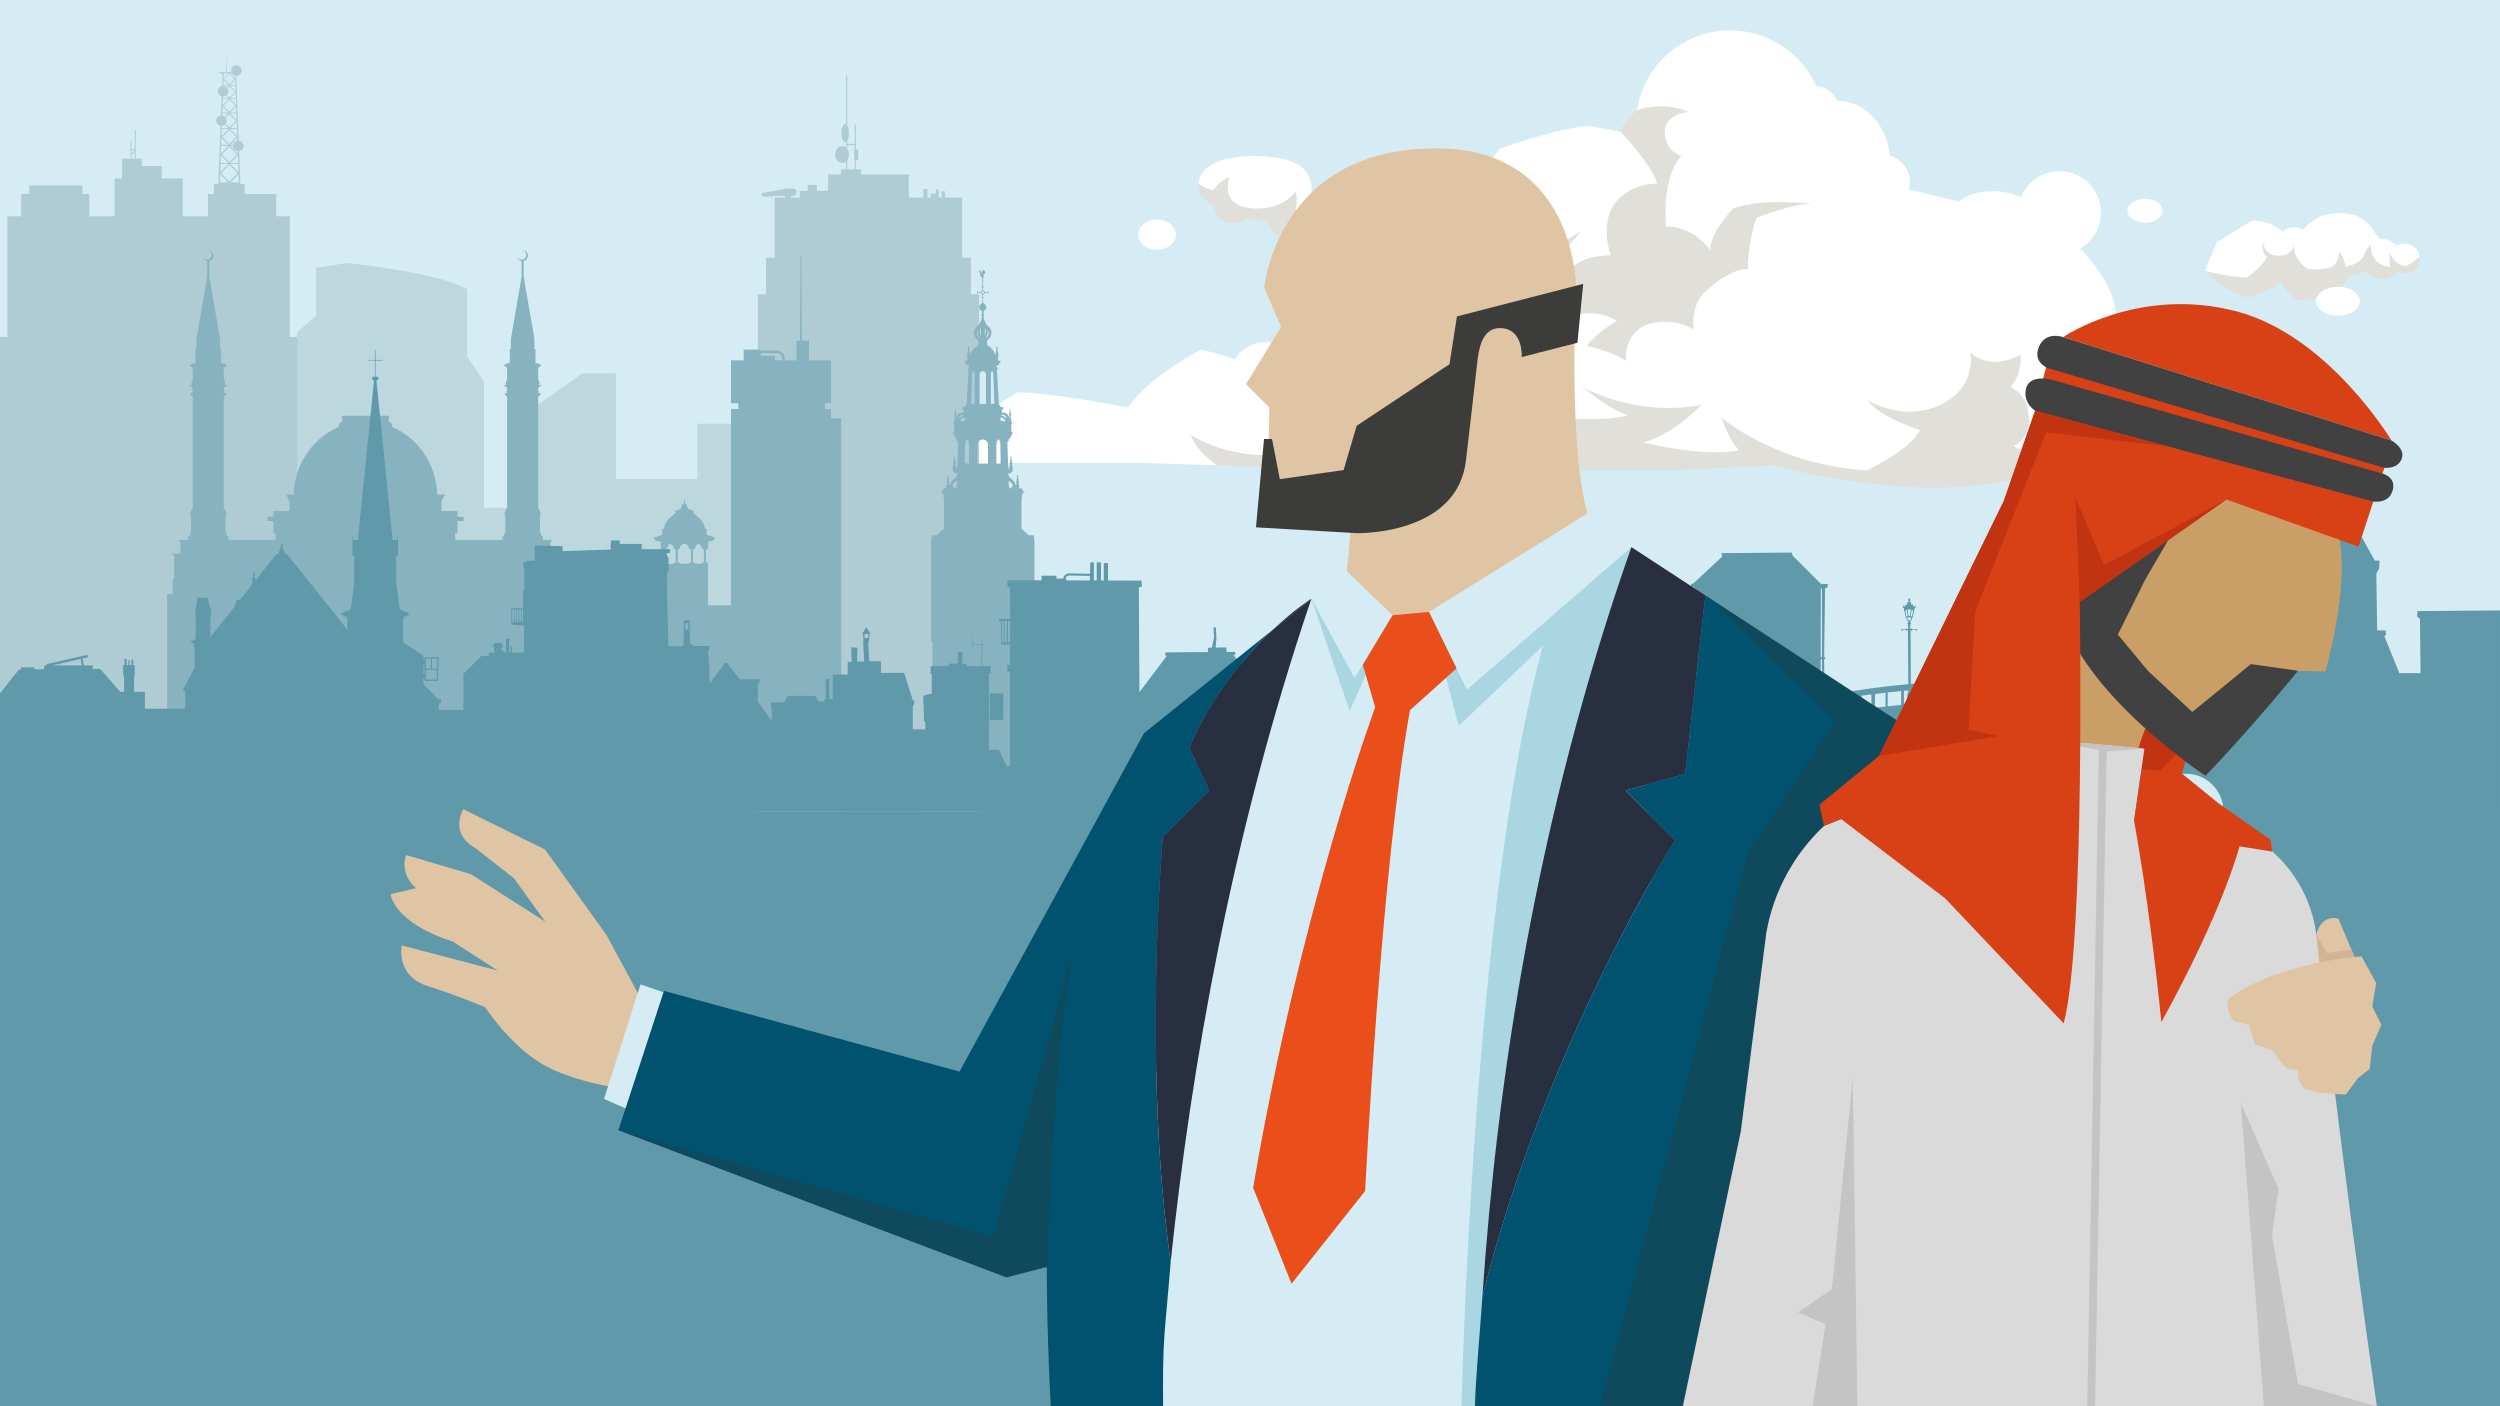
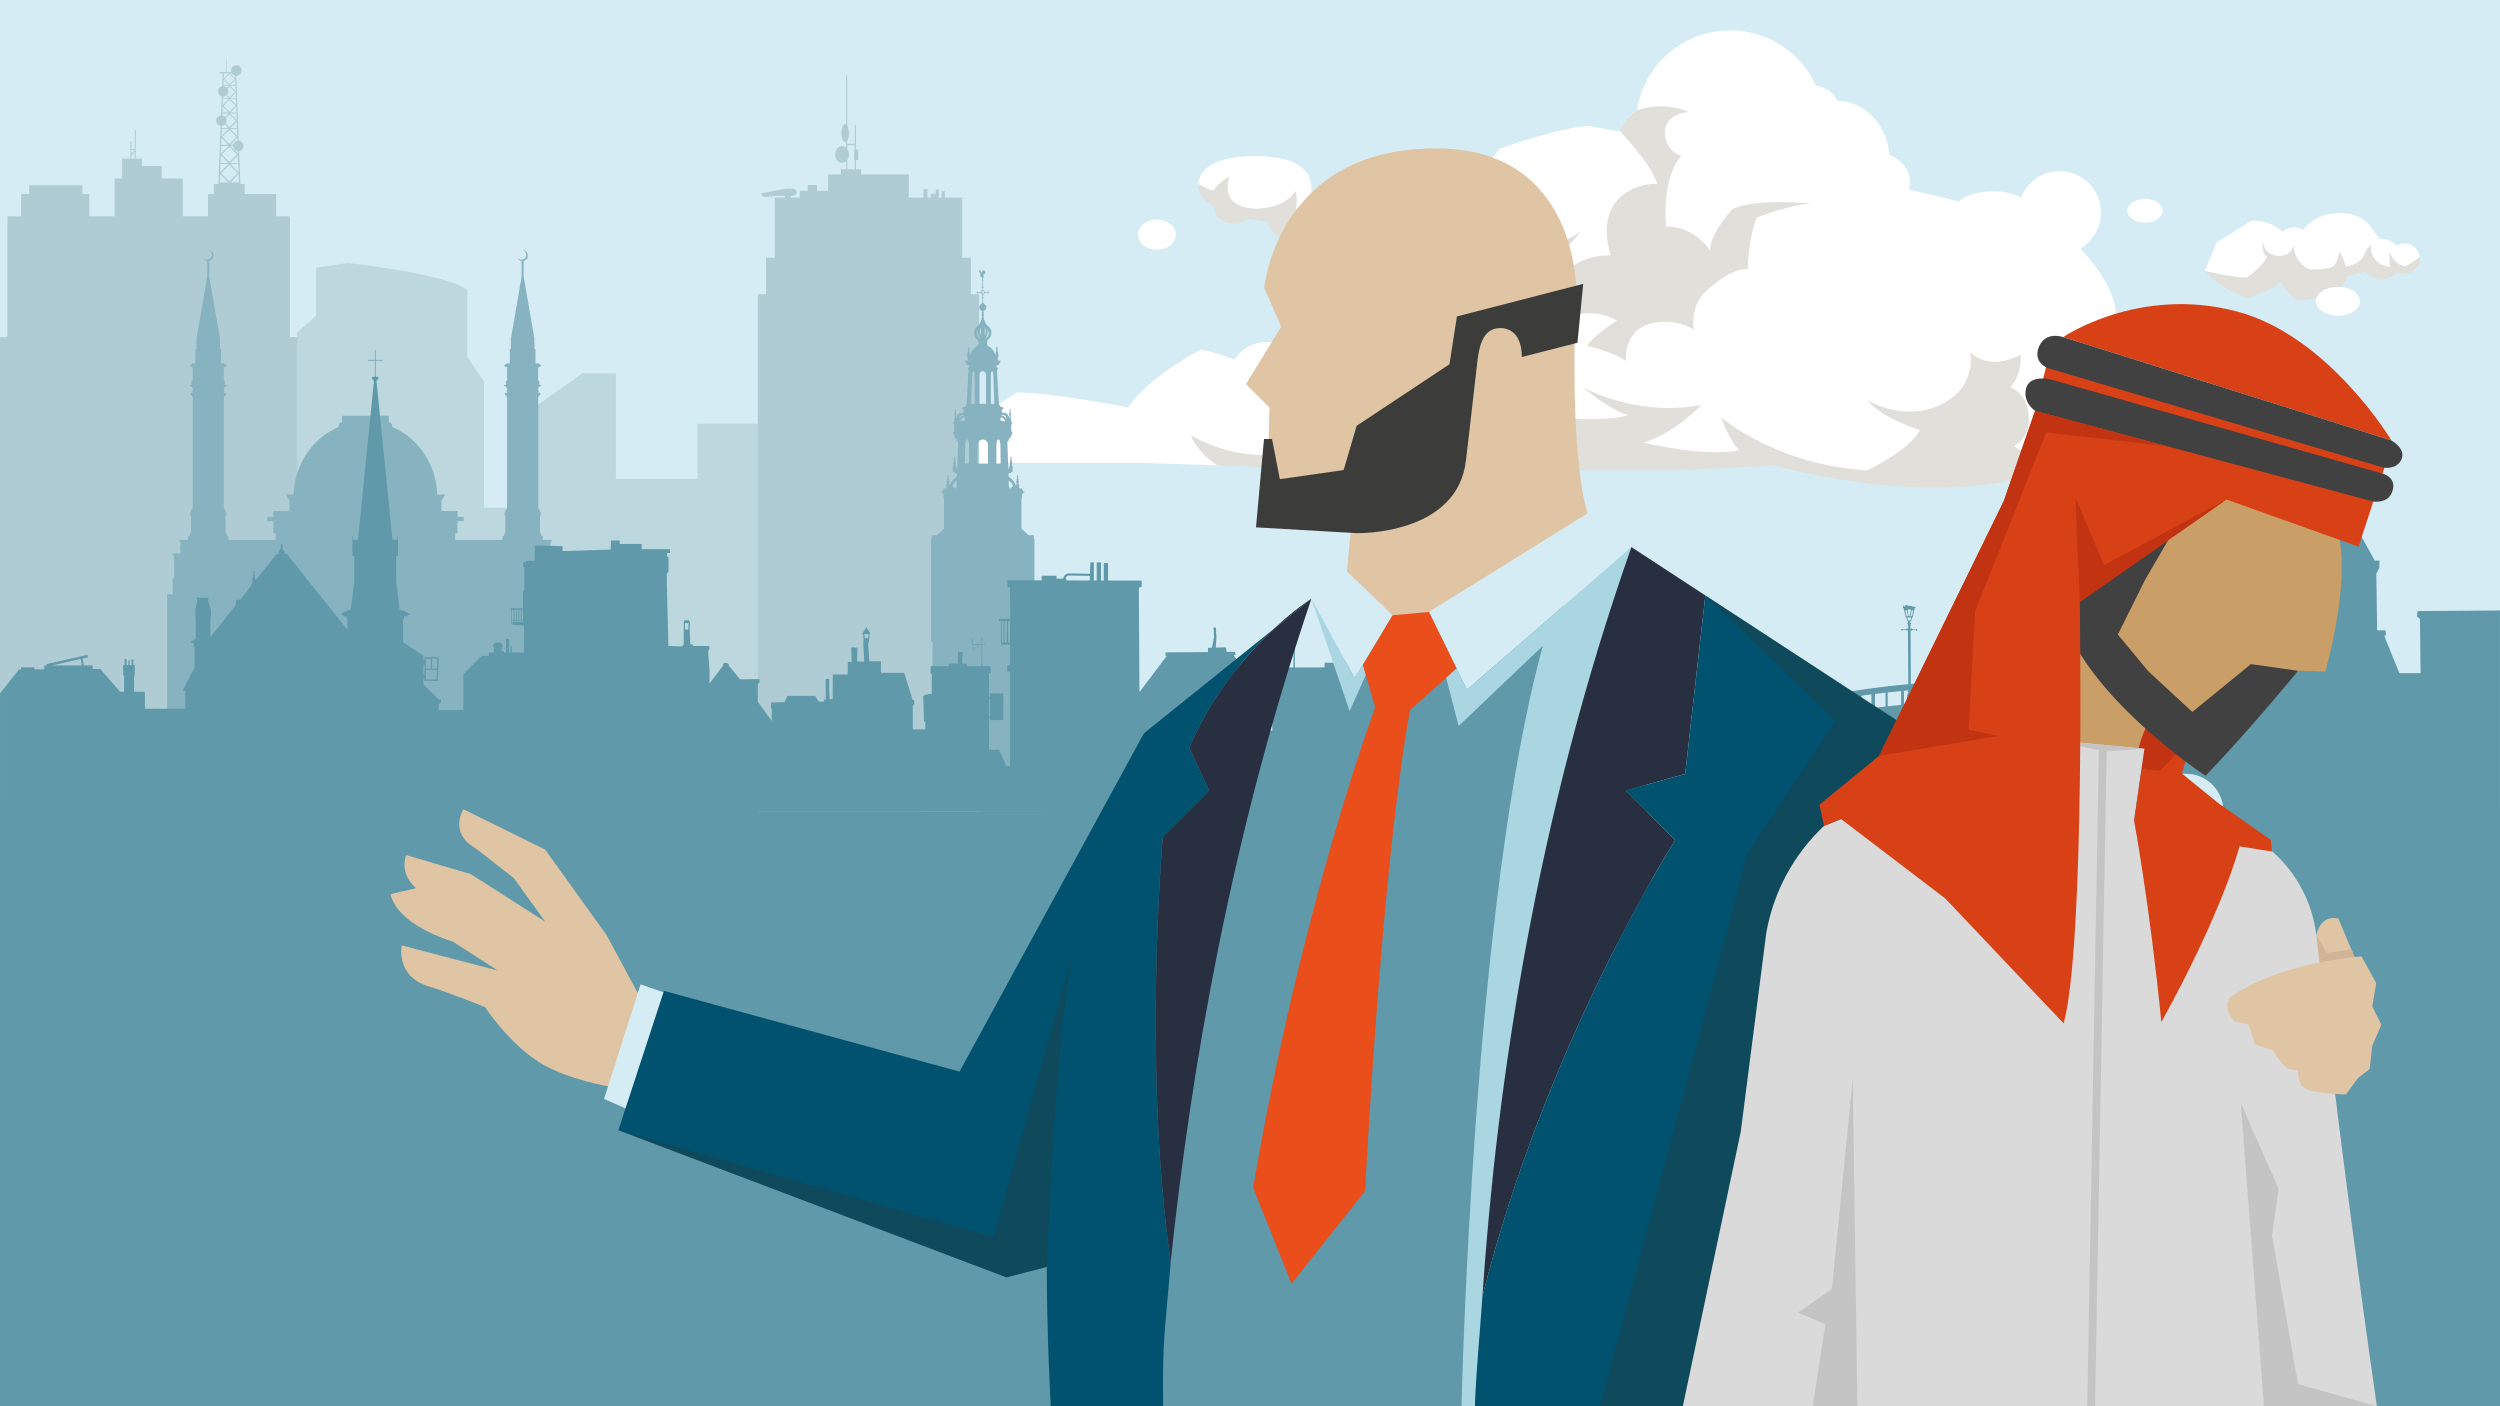
<svg xmlns="http://www.w3.org/2000/svg" id="Laag_1" viewBox="0 0 1920 1080">
  <defs>
    <style>.cls-1{fill:#00526e;}.cls-2{fill:#e94e1b;}.cls-3{fill:#fff;}.cls-4{fill:#aad6e2;}.cls-5{fill:#bcd7dd;}.cls-6{fill:#afccd5;}.cls-7{fill:#c13311;}.cls-8{fill:#ca9e67;}.cls-9{fill:#d1b495;}.cls-10{fill:#c4c4c4;}.cls-11{fill:#dadada;}.cls-12{fill:#dfc5a4;}.cls-13{fill:#e0dfd9;}.cls-14{fill:#d84116;}.cls-15{fill:#d5ecf4;}.cls-16{fill:#131720;}.cls-17{fill:#414141;}.cls-18{fill:#87b2bf;}.cls-19{fill:#272f41;}.cls-20{fill:#3c3c3b;}.cls-21{fill:#5f99aa;}.cls-22{fill:#343434;opacity:.3;}</style>
  </defs>
  <rect class="cls-15" height="1080" width="1920" />
  <g>
    <ellipse class="cls-3" cx="888.573" cy="180.192" rx="14.481" ry="11.584" />
    <path class="cls-3" d="M934.671,357.361l-60.579-1.954h-94.607l-187.282,9.654c-67.576-1.931,140.944-27.03,140.944-27.03,11.585-15.446,48.269-36.684,48.269-36.684,25.1,0,84.953,11.584,84.953,11.584,17.376-25.1,55.991-44.407,55.991-44.407,9.596,2.02,18.257,4.703,25.83,7.56,5.149-8.023,14.129-13.353,24.369-13.353,2.605,0,5.117,.376,7.518,1.021,5.959-22.805,26.697-39.636,51.37-39.636,14.131,0,26.962,5.531,36.475,14.532,8.005-21.743,25.756-38.767,47.955-45.787,9.914-30.224,23.647-66.204,36.241-78.798,0,0,42.477-15.446,67.576-17.376,0,0,9.246,1.596,24.825,4.395,2.283-6.838,6.808-12.641,12.719-16.532,5.372-34.683,35.356-61.232,71.543-61.232,29.361,0,54.621,17.487,65.983,42.605,7.328,.778,13.471,5.273,16.31,11.463,20.935,.137,38.11,18.403,40.111,41.76,9.097,2.997,15.645,11.248,15.645,20.983,0,1.874-.269,3.684-.725,5.422,13.236,3.055,26.042,6.129,38.123,9.184,5.433-4.702,15.171-7.848,26.317-7.848,8.397,0,16,1.786,21.569,4.674,4.676-11.779,16.151-20.12,29.596-20.12,17.594,0,31.857,14.263,31.857,31.857,0,11.757-6.386,21.999-15.861,27.52,10.193,10.838,27.446,32.194,27.446,52.606,0,0-10.534,8.868-23.578,17.993,1.493,3.355,2.34,7.06,2.34,10.969,0,6.338-2.197,12.154-5.85,16.763,7.286,4.071,14.268,9.949,18.872,18.463l48.935,1.079c-.103-.827-.172-1.663-.172-2.517,0-11.197,9.076-20.273,20.273-20.273s20.273,9.076,20.273,20.273c0,2.279-.393,4.462-1.087,6.507,32.528,7.288,60.94,21.488,60.94,21.488,25.1-3.861,52.13,9.654,52.13,9.654,25.1,3.861-30.892,1.931-30.892,1.931h-32.823l-24.074-.472-77.29-7.251-46.338,20.273-26.065,5.792-65.645-2.896-83.022,5.792-82.057-18.342-104.26,5.792-206.59-4.827-104.5,7.746Z" />
    <path class="cls-13" d="M1675.352,325.159c-11.584-3.218-18.664,4.505-18.664,4.505-8.367-15.446-38.615-13.515-38.615-13.515-3.218,7.079-10.941,9.01-10.941,9.01l15.446,4.505c-3.862,15.446-30.892,30.249-30.892,30.249-21.238,0-45.051-17.377-45.051-17.377,9.01-4.505,10.941-14.159,10.941-14.159,3.861-25.1-13.515-30.892-13.515-30.892,9.654-11.584,7.723-25.099,7.723-25.099-25.1,13.515-38.615-1.931-38.615-1.931,0,0,5.792,27.03-23.169,40.545-28.961,13.515-55.992-3.861-55.992-3.861,9.654,13.515,40.546,23.169,40.546,23.169-7.723,15.446-40.546,30.892-40.546,30.892-69.507-3.861-111.983-40.545-111.983-40.545,5.792,17.376,13.515,25.1,13.515,25.1-25.1,5.792-73.368-5.793-73.368-5.793,25.1-7.723,44.407-28.961,44.407-28.961-50.199,9.654-90.745-13.515-90.745-13.515,23.169,19.308,34.753,21.238,34.753,21.238-17.376,5.793-55.992,1.931-55.992,1.931-17.377,19.307-55.992,24.617-55.992,24.617,0,0-21.238-.483-38.615-20.755,4.344-19.308,23.169-32.823,23.169-32.823-32.823,1.93-46.338-19.308-46.338-19.308,11.585,54.061-44.407,65.645-44.407,65.645,5.792-15.446,1.931-30.892,1.931-30.892,0,0-27.03,42.477-61.784,42.477s-57.922-15.446-57.922-15.446c0,0,3.039,11.374,20.034,23.192l118.98,3.838,73.368-1.931,83.022,1.931h79.161l73.369-3.861s111.983,32.823,196.936,7.723c0,0,67.576,9.654,96.537-21.238l74.394,1.459-42.215-6.607s-1.287-10.297-12.872-13.515Z" />
    <path class="cls-13" d="M1244.521,101.083s23.443,24.566,28.27,40.012c0,0-21.238-.965-32.823,15.446-11.584,16.411-2.896,39.58-2.896,39.58,0,0-23.169-.965-32.823,12.55,0,0-3.861-6.758-10.619-11.584,0,0,9.654-4.827,20.273-19.307,0,0-22.204,15.446-38.615,13.515-16.411-1.931-27.03-9.654-27.03-9.654,0,0,3.861,13.515,13.515,18.342,0,0-36.684,5.792-47.303,18.342,0,0,26.065-8.688,43.442,1.931,0,0,13.515-11.584,28.961-2.896,15.446,8.688,7.723,29.927,7.723,29.927,0,0,24.134-14.481,47.303-.965,0,0-16.411,9.654-23.169,19.307,0,0,21.238,4.827,29.927,11.584,0,0-1.931-21.238,16.411-27.996,0,0,18.342-6.758,35.719,3.861,0,0-2.896-16.411,7.723-27.996,0,0,19.307-19.307,33.788-18.342,0,0,0-21.238,6.758-39.58,0,0,29.927-11.584,43.442-10.619,0,0-41.511-4.827-61.784,3.861,0,0-17.377,18.342-17.377,31.857,0,0-11.584-18.342-33.788-18.342,0,0-3.861-36.684,11.584-54.061,0,0-12.55-3.861-12.55-18.342s18.342-15.446,18.342-15.446c0,0-16.622-8.827-39.686-1.517,0,0-10.097,6.447-12.719,16.532Z" />
    <g>
      <path class="cls-13" d="M1835.282,193.547c-.644,6.435,.321,11.584,.321,11.584-16.733-2.574-14.802-17.377-14.802-17.377-3.861,3.54-5.149,8.045-5.149,8.045-3.218,7.401-14.159,9.01-14.159,9.01-1.336-7.26-5.149-11.906-5.149-11.906,.322,8.045-5.148,11.906-5.148,11.906-7.08,2.896-18.342,1.931-18.342,1.931-12.228-7.079-11.263-19.307-11.263-19.307,0,0-.644,9.332-11.906,9.01-11.263-.322-11.906-11.584-11.906-11.584-1.287,10.297,3.218,12.228,3.218,12.228-2.574,7.079-15.446,16.089-15.446,16.089-10.941,0-32.179-5.148-32.179-5.148,0,0,14.802,16.733,33.466,20.595,0,0,18.664-5.793,25.1-12.228,0,0,4.8,10.951,13.019,14.163,18.517-.005,37.733-10.039,37.873-18.488,3.881-1.227,9.048-1.783,14.23-3.479,2.829,3.573,7.196,5.873,12.107,5.873,4.847,0,9.168-2.236,11.999-5.728,1.66,.919,3.568,1.446,5.599,1.446,6.398,0,11.585-5.187,11.585-11.585,0-.417-.024-.828-.067-1.234-5.224,4.26-10.774,7.126-10.774,7.126-9.654-1.287-12.228-10.941-12.228-10.941Z" />
      <path class="cls-3" d="M1846.766,187.011c-2.234,0-4.313,.643-6.082,1.739-2.829-3.171-6.933-5.178-11.517-5.178-.403,0-.799,.029-1.194,.06-5.456-4.287-8.459-20.655-32.272-20.012-13.58,.367-21.961,6.602-26.974,12.961-1.963-1.274-4.3-2.02-6.815-2.02-3.373,0-6.428,1.337-8.683,3.502-5.088-4.564-12.734-8.651-23.817-8.651l-27.031,16.733-9.01,21.882s21.238,5.148,32.179,5.148c0,0,12.872-9.01,15.446-16.089,0,0-4.505-1.931-3.218-12.228,0,0,.643,11.262,11.906,11.584,11.262,.322,11.906-9.01,11.906-9.01,0,0-.965,12.228,11.263,19.307,0,0,11.262,.966,18.342-1.931,0,0,5.47-3.861,5.148-11.906,0,0,3.813,4.647,5.149,11.906,0,0,10.941-1.609,14.159-9.01,0,0,1.287-4.505,5.149-8.045,0,0-1.931,14.802,14.802,17.377,0,0-.965-5.149-.321-11.584,0,0,2.574,9.654,12.228,10.941,0,0,5.549-2.866,10.774-7.126-.617-5.817-5.536-10.35-11.517-10.35Z" />
    </g>
    <ellipse class="cls-3" cx="1647.356" cy="161.85" rx="13.515" ry="9.171" />
    <ellipse class="cls-3" cx="1795.541" cy="231.357" rx="16.894" ry="11.102" />
    <g>
      <path class="cls-3" d="M944.242,135.946s-5.792,13.515,5.149,20.595c10.941,7.08,36.684,4.505,45.694-9.654,0,0,2.574,13.515-2.574,20.595,0,0,12.228,12.228,21.238,14.802,0,0,13.199-4.74,27.325-12.498-.284-9.471-15.278-17.106-33.761-17.106-.446,0-.88,.026-1.321,.034,.847-2.156,1.321-4.431,1.321-6.792,0-13.329-7.24-25.582-42.477-26.065,0,0-42.96-1.735-44.461,21.523,4.113,2.399,8.59,4.587,11.638,4.864,0,0,4.505-7.08,12.228-10.297Z" />
      <path class="cls-13" d="M1013.749,182.284c-9.01-2.574-21.238-14.802-21.238-14.802,5.148-7.08,2.574-20.595,2.574-20.595-9.01,14.159-34.754,16.733-45.694,9.654-10.941-7.079-5.149-20.595-5.149-20.595-7.723,3.218-12.228,10.297-12.228,10.297-3.048-.277-7.525-2.464-11.638-4.864-.074,1.138-.081,2.316,.054,3.577,.516,4.81,5.002,9.472,12.162,13.411-.059,.431-.095,.867-.095,1.31,0,6.531,6.592,11.826,14.722,11.826,4.281,0,8.124-1.477,10.814-3.821,5.765,1.355,11.214,2.177,15.498,2.318,0,.018-.005,.036-.005,.054,0,9.597,22.203,21.238,35.719,23.169,11.468,1.639,31.857-13.572,31.857-23.169,0-.091-.024-.18-.027-.27-14.126,7.758-27.325,12.498-27.325,12.498Z" />
    </g>
  </g>
  <path class="cls-5" d="M535.628,325.42v42.368h-62.631v-81.052h-25.789l-47.894,33.807v69.349h-27.631v-96.981l-12.895-19.071v-51.578c-20.263-12.895-92.104-20.263-92.104-20.263l-23.947,3.684v36.842l-14.737,12.895v312.352h355.849v-242.353h-48.221Z" />
  <path class="cls-6" d="M228.345,258.868h-5.709v-92.765h-10.549v-17.104h-24.193v-7.636h-3.244l-.989-25.322c1.927-.31,3.397-1.964,3.397-3.973,0-2.118-1.634-3.837-3.704-4.007l-1.944-49.851c.034,0,.068,.01,.103,.01,2.23,0,4.038-1.811,4.038-4.045s-1.808-4.038-4.038-4.038-4.042,1.808-4.042,4.038c0,.426,.082,.822,.205,1.207h-3.516l-.344-13.383-.393,13.383h-4.925v.945h2.483l-.385,9.867c-1.866,.358-3.277,1.992-3.277,3.963,0,1.862,1.262,3.414,2.974,3.881l-.57,14.621c-2.077,.174-3.714,1.889-3.714,4.011,0,2.012,1.477,3.666,3.4,3.973l-1.739,44.721h-3.448v7.636h-4.463v17.104h-19.421v-29.019h-16.132v-9.536h-15.223v-5.709h-4.669v-22.024h-.81v14.65h-2.52v-6.087h-.81v13.461h-6.414v15.245h-5.75v29.019h-19.421v-17.104h-5.274v-6.682H22.401v6.682h-6.143v17.104H5.709v92.765H0v364.132H228.345V258.868Zm-54.919-168.412l2.745-2.752,5.075,5.071-5.075,5.071-2.837-2.841c.471-.662,.758-1.463,.758-2.336,0-.822-.249-1.579-.665-2.213Zm1.224-22.625l1.521-1.521,4.335,4.331-4.335,4.335-1.958-1.961c.733-.733,1.183-1.743,1.183-2.858,0-.87-.28-1.668-.747-2.326Zm6.2,13.369l-4.679,4.676-4.676-4.676,4.676-4.679,4.679,4.679Zm.767,23.958l-5.446,5.446-5.44-5.446,5.44-5.443,5.446,5.443Zm.457,13.468l-5.903,5.9-5.897-5.9,5.897-5.9,5.903,5.9Zm.471,14.378l-6.375,6.374-6.367-6.374,6.367-6.371,6.375,6.371Zm.951,7.091h-6.371l6.132-6.378,.238,6.378Zm-.238-7.807l-6.371-6.367h6.135l.236,6.367Zm-6.204-7.101l5.678-5.9,.222,5.9h-5.9Zm5.678-7.223l-5.897-5.897h2.142c0,2.107,1.623,3.82,3.684,4.004l.071,1.893Zm-3.659-6.756h-2.087l5.241-5.436,.085,2.326c-1.613,.283-2.899,1.521-3.24,3.11Zm3.155-6.657l-5.443-5.446h5.238l.205,5.446Zm-5.296-6.139l4.88-5.068,.191,5.068h-5.071Zm4.88-6.207l-5.068-5.068h4.88l.188,5.068Zm-.259-5.805h-4.679l4.505-4.676,.174,4.676Zm-.174-5.726l-4.679-4.676h4.505l.174,4.676Zm-4.559-5.211l4.171-4.338,.164,4.338h-4.334Zm4.171-5.307l-4.331-4.335h4.171l.16,4.335Zm-4.219-4.955l3.847-4.001,.15,4.001h-3.997Zm1.32-8.891c.546,.876,1.415,1.518,2.445,1.777l.082,2.22-3.997-3.997h1.47Zm2.077,4.444l-3.997,4-3.99-4,3.99-3.997,3.997,3.997Zm-8.287-4.444h3.844l-3.994,3.997,.15-3.997Zm-.15,4.89l3.847,4.001h-3.997l.15-4.001Zm-.211,4.621h4.171l-1.477,1.477c-.696-.692-1.65-1.129-2.704-1.17l.01-.307Zm-.273,8.362c.034,.003,.072,.014,.113,.014,.842,0,1.627-.263,2.275-.706l1.893,1.971h-4.328l.048-1.279Zm-.102,1.814h4.505l-4.676,4.676,.171-4.676Zm-.171,5.726l4.502,4.676h-4.679l.177-4.676Zm-.249,5.413h4.88l-2.687,2.687c-.593-.6-1.378-.999-2.251-1.139l.058-1.548Zm-.314,9.536c.901-.085,1.712-.45,2.343-1.027l2.664,2.766h-5.071l.065-1.739Zm-.085,2.432h5.238l-5.443,5.446,.205-5.446Zm-.205,6.667l5.242,5.436h-5.443l.201-5.436Zm-.286,6.296h5.681l-5.903,5.897,.222-5.897Zm-.222,7.22l5.679,5.9h-5.897l.218-5.9Zm-.286,6.633h6.135l-6.374,6.367,.239-6.367Zm-.239,7.796l6.135,6.378h-6.37l.235-6.378Zm-68.106-18.538h2.52v.083l-.019-.017-2.502,2.774v-2.84Zm0,4.142l2.52-2.795v5.313h-2.52v-2.518Z" />
  <path class="cls-18" d="M428.745,444.53h-.742v-.745h-.486v-13.298h.486v-.876h-.486v-2.568h.645l.412-1.238h.818v-.624h-6.651v-4.089h.471v-.876h-.471v-3.681h.302l.418-1.238h.229v-.619h-6.8v-2.915h-1.299v-1.294l-.901-1.808v-12.81h.539v-2.371h-.539v-1.063l-.912-1.813h-.451v-85.945c.345-.101,.622-.353,.738-.695,.35-.121,.624-.453,.624-.846h.385v-1.199h-.448v-.261h-1.299v-.62h.531l-.143-.352h-.123v-.886h-.264v-1.767h.436v-.765l.32-.327h.79v-.458h.461l.773-.771h-1.896v-2.986l-.884-.669v-9.723l2.105-1.224v-.418l.484-.277s-1.78-.423-2.299-1.314h-2.357v-11.088h-.823v-7.88l-8.291-47.794v-11.961c1.871-.458,3.258-2.13,3.258-4.124,0-2.319-1.863-4.197-4.164-4.252,1.684,.383,2.963,1.886,2.963,3.696,0,2.085-1.705,3.787-3.799,3.787-1.42,0-2.662-.791-3.306-1.956,.493,1.556,1.856,2.714,3.517,2.925v11.982l-8.26,47.698v7.88h-.831v11.088h-2.359c-.519,.891-2.289,1.314-2.289,1.314l.478,.277v.418l2.105,1.224v9.723l-.889,.669v2.986h-1.898l.775,.771h.453v.458h.806l.32,.327v.765h.433v1.767h-.267v.886h-.136l-.119,.352h.521v.62h-1.299v.261h-.453v1.199h.383c0,.392,.269,.725,.639,.846,.106,.342,.383,.594,.73,.695v85.945h-.453l-.916,1.813v1.063h-.534v2.371h.534v12.81l-.897,1.808v1.294h-1.289v2.915h-36.334v-5.166h1.782v-9.325h4.667v-3.308h-4.667v-4.386h-12.379v-7.724l2.716-4.97h-5.888c-.808-23.574-14.909-43.549-34.632-51.903,.02-.186,.095-.332,.095-.534,0-1.651-1.146-2.966-2.664-3.348v-4.703h-35.916v4.703c-1.521,.383-2.686,1.697-2.686,3.348,0,.202,.113,.348,.161,.534-19.763,8.353-33.872,28.328-34.707,51.903h-5.858l2.759,4.97v7.724h-12.409v4.386h-4.648v3.308h4.648v9.325h1.795v5.166h-36.324v-2.915h-1.292v-1.294l-.906-1.808v-12.81h.544v-2.371h-.544v-1.063l-.901-1.813h-.46v-85.945c.34-.101,.63-.353,.733-.695,.368-.121,.629-.453,.629-.846h.398v-1.199h-.458v-.261h-1.301v-.62h.531l-.136-.352h-.123v-.886h-.272v-1.767h.438v-.765l.31-.327h.811v-.458h.443l.796-.771h-1.916v-2.986l-.881-.669v-9.723l2.102-1.224v-.418l.491-.277s-1.785-.423-2.293-1.314h-2.361v-11.088h-.823v-7.88l-8.285-47.794v-11.961c1.86-.458,3.24-2.13,3.24-4.124,0-2.319-1.848-4.197-4.152-4.252,1.69,.383,2.956,1.886,2.956,3.696,0,2.085-1.687,3.787-3.797,3.787-1.42,0-2.658-.791-3.308-1.956,.491,1.556,1.863,2.714,3.527,2.925v11.982l-8.257,47.698v7.88h-.838v11.088h-2.359c-.514,.891-2.288,1.314-2.288,1.314l.478,.277v.418l2.102,1.224v9.723l-.879,.669v2.986h-1.909l.786,.771h.456v.458h.796l.325,.327v.765h.425v1.767h-.265v.886h-.126l-.131,.352h.521v.62h-1.302v.261h-.448v1.199h.395c0,.392,.257,.725,.629,.846,.108,.342,.375,.594,.725,.695v85.945h-.458l-.896,1.813v1.063h-.541v2.371h.541v12.81l-.906,1.808v1.294h-1.301v2.915h-6.805v.619h.239l.423,1.238h.297v3.681h-.478v.876h.478v4.089h-6.649v.624h.813l.413,1.238h.635v2.568h-.469v.876h.469v13.298h-.469v.745h-.75v11.833h-4.215v166.638H432.95v-166.638h-4.205v-11.833Z" />
  <rect class="cls-21" height="459.782" width="1920" y="620.218" />
  <path class="cls-21" d="M462.338,453.188v-17.272l.823-.96v-3.016h-2.056v-1.234h-57.231v1.234h-2.056v3.016l.823,.96v17.272l-.96,.822v13.16h-9.504l.091,1.097,.364-.003v10.696h.548v-2.102h1.314v.914h-.947l.091,2.102,8.08,.364,.785,.915v20.014h-9.413v-4.661h-1.097v4.661h-1.005v-10.601h-2.376v10.601h-1.645v-1.005h-1.645v-2.833l.822-.731v-1.097l-1.371-1.828h-4.57l-1.462,1.828v1.097l.731,.731v3.838h-4.113v2.605h-5.62l-13.845,13.845v27.69h-18.917v-4.387l1.645-1.645v-2.193h-1.919l-11.515-11.515v-4.492h.823v1.796l10.235,.091,.731-18.186h-10.966v2.258l-.823-.022v-3.378l-15.65-10.418v-17.617h.609v-2.206h2.662v-1.141h1.748v-.913h-1.292v-.837l-6.367-2.569-2.608-20.92v-20.144l1.369,.057v-15.362h-.456v3.042h-3.769l-12.332-122.24,1.424-1.187v-1.673l-2.109-.258v-12.342h5.469v-.497h-5.469v-7.459h-.497v7.459h-5.469v.497h5.469v12.342l-2.109,.258v1.673l1.424,1.187-12.333,122.24h-3.768v-3.042h-.456v15.362l1.369-.057v20.144l-2.607,20.92-6.367,2.569v.837h-1.292v.913h1.749v1.141h2.662v2.206h.609v8.016l-46.098-57.668h-.38v-.608h-2.281v-.431l.848-.33-2.191-3.943c.324-.128,.556-.44,.556-.81s-.233-.683-.558-.81c.216-.116,.367-.336,.367-.597,0-.378-.307-.685-.685-.685s-.684,.307-.684,.685c0,.262,.152,.482,.369,.597-.326,.127-.558,.441-.558,.81,0,.299,.159,.548,.387,.706l-2.023,4.047,.595,.278v.483h-1.597v.608h-.836l-15.87,19.936-.136-.727c.255-.15,.416-.351,.416-.576,0-.285-.266-.522-.649-.674l-.28-1.499c.191-.153,.321-.38,.321-.644,0-.373-.25-.677-.588-.786l-.148-.793c.3-.057,.529-.307,.529-.624,0-.356-.289-.645-.645-.645s-.647,.289-.647,.645c0,.324,.241,.579,.551,.627l-.123,.786c-.346,.103-.603,.41-.603,.79,0,.289,.155,.531,.376,.681l-.214,1.386c-.497,.136-.847,.416-.847,.749,0,.278,.257,.512,.627,.665l-.486,3.148c-.485,.237-.825,.627-.825,1.092,0,.167,.052,.324,.128,.471l-8.493,10.669h-2.813l-.895,4.657-19.182,24.096v-15.596h.454v-5.247l-2.449-8.29h.549v-1.141h-8.897v1.141h.488l-1.629,8.29v5.247h.305v16.959h-.838v.526l-2.966,1.374v.685l2.282,.939v2.331l.684,.521v15.553l-9.265,17.628,2.068,.478v13.556h-31.066v-13.019h-8.285v-12.152l.486-.486v-7.877h-1.078v-4.34h-1.381v4.34h-1.588l.196-3.717-.985-.052-.199,3.769h-1.173v-4.734h-1.578v4.734h-1.077v7.713l.683,.525v12.277h-2.959l-15.387-17.557-5.742,.035v-2.758h-6.784l-.973-5.295,4.153-.937-.418-1.852-31.489,7.1,.222,.984h-1.927v2.985l-7.639,.047v-1.541h-10.208v1.603l-1.556,.009-14.57,18.36v90.503l142.322-.38H462.475v-141.468l.823-.96v-26.182l-.96-.822Zm-67.845,23.304h-1.314v-8.233l1.314-.012v8.246Zm1.862,1.279h-1.314v-.914h1.314v.914Zm0-1.279h-1.314v-8.251l1.314-.012v8.263Zm1.862,1.279h-1.314v-.914h1.314v.914Zm0-1.279h-1.314v-8.268l1.314-.012v8.28Zm1.862,1.279h-1.314v-.914h1.314v.914Zm0-1.279h-1.314v-8.285l1.314-.012v8.298Zm1.599,1.279h-1.051v-.914h1.051v.914Zm0-1.279h-1.051v-8.303l1.051-.01v8.313Zm-69.98,29.291h4.23l-.313,7.79h-3.917v-7.79Zm-4.683,0h3.795l.062,7.79h-3.857v-7.79Zm0,8.681h8.564l-.301,7.484-8.263-.074v-7.41Zm-1.829-4.002l.823,.022v7.59h-.823v-7.612Zm-285.24,.572l22.001-4.961,.912,4.961h-22.913Z" />
  <path class="cls-6" d="M745.624,225.946v-27.991h-6.676v-46.173h-13.292v-4.963h-2.508v4.963h-2.229v-6.356h-2.229v3.344h-3.901v3.013h-2.508v-6.635h-3.065v6.635h-11.255v-17.806h-36.602v-3.999h-3.999v-7.109h1.777v-7.997h-1.777v-19.105h-.889v14.662h-5.775v-2.432c.799-1.225,1.332-3.353,1.332-5.788s-.533-4.563-1.332-5.788V58h-.889v37.524c-.215-.122-.436-.202-.667-.202-1.595,0-2.888,3.083-2.888,6.887s1.293,6.887,2.888,6.887c.231,0,.452-.081,.667-.202v4.541c-.877-.765-1.946-1.229-3.11-1.229-2.944,0-5.331,2.884-5.331,6.442s2.387,6.442,5.331,6.442c1.165,0,2.233-.463,3.11-1.229v6.116h-3.999v3.999h-9.827v12.564h-8.545v-4.458h-7.105v4.458h-6.13v5.242h-6.966v-1.367h1.807c1.534,0,2.777-1.243,2.777-2.777s-1.243-2.777-2.777-2.777h-5.22l-18.883,3.554v1.999h1.11v.667h4.666v-.667h1.333v1.777h.667v-1.777h10.063v1.367h-7.783v46.173h-6.675v27.991h-6.32v397.054h169.945V225.946h-6.32Zm-94.927-103.078c.819-1.133,1.332-2.598,1.332-4.22s-.513-3.088-1.332-4.22v-2.888h5.775v3.332h-.444v7.997h.444v7.109h-5.775v-7.109Z" />
-   <path class="cls-18" d="M638.226,321.378v-7.324h-4.585v-4.349h4.585v-32.959h-16.945v-15.106h-5.505l-.36-65.231h-.573l-.417,65.231h-2.76v15.106h-9.011v-1.457c0-3.314-2.697-6.011-6.01-6.011h-12.444v-.771h-13.046v8.24h-9.723v32.959h5.603v4.349h-5.603v150.801h-17.65v-32.773h-1.626v-10.01l1.626-.961v-5.186l4.007-.636,1.396-2.437-6.56-2.1v-4.616h-1.093c-1.052-5.933-4.996-8.798-9.241-12.263,.251-.184,.404-.478,.404-.802,0-.606-.515-1.12-1.093-1.12l-1.815-.465c-.529-.392-1.037-.753-1.497-1.071-.346-.453-.676-1.041-.676-1.678,0-1.071-.56-1.727-1.454-1.91l-.515-4.457-.551,4.457c-.894,.184-1.461,.839-1.461,1.91,0,.637-.315,1.224-.658,1.678-.472,.319-.983,.68-1.507,1.071l-1.787,.465c-.622,0-1.099,.514-1.099,1.12,0,.325,.15,.619,.386,.802-4.249,3.465-8.195,6.33-9.239,12.263h-1.099v4.616l-6.563,2.1,1.39,2.437,4.001,.636v5.186l1.643,.961v10.01h-1.643v32.773h-2.933v106.283h-7.013v51.862h148.487V321.378h-7.774Zm-41.58-50.21c2.272,0,4.12,1.849,4.12,4.121v1.457h-5.578v-3.433h-10.986v-2.145h12.444Zm-77.656,160.914h-1.623v.894h-5.053v-.894h-1.638v-10.01l1.638-.961c0-1.873,1.827-3.404,2.522-3.404,.704,0,2.532,1.531,2.532,3.404l1.623,.961v10.01Zm11.679,0h-1.623v.894h-6.829v-.894h-1.635v-10.01l1.635-.961c0-1.873,1.534-3.404,3.428-3.404,1.883,0,3.401,1.531,3.401,3.404l1.623,.961v10.01Zm9.915,0h-1.642v.894h-5.045v-.894h-1.628v-10.01l1.628-.961c0-1.873,1.816-3.404,2.519-3.404s2.525,1.531,2.525,3.404l1.642,.961v10.01Z" />
  <path class="cls-18" d="M708.317,593.046v29.954h92.863v-29.954l-7.834-6.533v-93.891h1.089v-78.646h-.397v-2.915h-4.026l-5.511-5.082v-22.683s.318-.424,.318-.949c0-.536-.106-.905-.106-.905h.212v-2.223h.955v-1.173h.742l.318-.681h-1.173l-1.005-2.334h-2.067l-.106-.469c.073-.167,.117-.357,.117-.57,0-.234-.067-.457-.168-.659,.38-.117,.614-.301,.614-.503,0-.257-.38-.48-.938-.592l-.011-.089c.101-.145,.156-.324,.156-.514,0-.206-.073-.396-.19-.547v-.279c.229-.224,.38-.547,.38-.916,0-.335-.257-.625-.525-.849l-.061-.324c.229-.101,.374-.28,.374-.469,0-.234-.201-.424-.48-.525v-.061c0-.117-.022-.229-.067-.329,.168-.067,.279-.179,.279-.307,0-.117-.089-.224-.234-.29,.173-.084,.29-.218,.29-.374,0-.235-.279-.43-.626-.447v-.011c.19-.034,.335-.274,.335-.57,0-.324-.168-.587-.374-.587s-.374,.262-.374,.587c0,.296,.145,.536,.335,.57v.011c-.347,.017-.626,.212-.626,.447,0,.156,.117,.29,.29,.374-.145,.067-.234,.173-.234,.29,0,.128,.112,.245,.279,.307-.045,.101-.067,.212-.067,.329v.061c-.28,.101-.48,.29-.48,.525,0,.19,.151,.369,.374,.469l-.061,.324c-.268,.224-.525,.513-.525,.849,0,.369,.15,.692,.38,.916v.279c-.117,.151-.19,.341-.19,.547,0,.19,.055,.369,.156,.514l-.011,.089c-.313,.067-.57,.156-.737,.279-.201-.67-.52-1.407-1.005-2.2-1.977-3.216-3.183-2.497-4.478-4.875l-.067-2.049h2.032v-1.038c.436,.123,.977,.178,1.162-.229,.167-.374,.156-.731,.112-.977h.022l-.167-.737c.078-.168,.123-.357,.123-.558,0-.246-.067-.469-.168-.659,.368-.122,.614-.307,.614-.513,0-.257-.385-.48-.938-.592l-.011-.089c.101-.145,.156-.324,.156-.508,0-.206-.078-.396-.195-.553v-.279c.229-.224,.38-.547,.38-.916,0-.329-.257-.625-.52-.849l-.067-.324c.224-.101,.374-.28,.374-.469,0-.229-.195-.424-.486-.519,.006-.022,.011-.039,.011-.061,0-.123-.028-.235-.067-.33,.168-.061,.279-.184,.279-.307s-.095-.223-.234-.29c.168-.09,.285-.224,.285-.38,0-.234-.273-.424-.62-.447v-.006c.185-.033,.324-.273,.324-.575,0-.324-.162-.581-.369-.581-.201,0-.368,.257-.368,.581,0,.301,.145,.547,.329,.575v.006c-.347,.022-.62,.212-.62,.447,0,.157,.112,.29,.29,.38-.145,.067-.24,.167-.24,.29s.112,.246,.279,.307c-.039,.095-.067,.207-.067,.33,0,.022,.006,.039,.006,.061-.285,.095-.48,.29-.48,.519,0,.19,.145,.369,.368,.469l-.055,.324c-.268,.224-.525,.519-.525,.849,0,.369,.145,.692,.38,.916v.279c-.123,.157-.196,.347-.196,.553,0,.184,.061,.363,.156,.508l-.011,.089c-.553,.112-.943,.335-.943,.592,0,.206,.245,.391,.614,.513-.078,.157-.134,.347-.151,.548h-.921l-.659-20.505s.67,.078,.67-.636h.363s.24-.759,0-1.586c.754,0,1.189-.804,1.547-1.351,.357-.558,.48-1.318,.357-1.597h.519v-.793s.553-.078,.553-.435-.196-.676-.196-.676c0,0-.273-.553-.435-.754-.162-.201-.363-.324-.363-.324v-5.238l.759-.882v-.67h-.759v-2.781h-.447v-2.792s.402-.011,.402-.402c0-.385-.402-.469-.402-.469,0,0,.19,0,.19-.357s-.385-1.229-.452-1.675c.117,0,.19-.145,.19-.279s-.185-.302-.185-.302c0,0,.123-.112,.123-.368,0-.246-.123-.274-.167-.503-.045-.234-.084-.48-.178-.48-.101,0-.134,.246-.185,.48-.05,.229-.173,.257-.173,.503,0,.257,.123,.368,.123,.368,0,0-.179,.168-.179,.302s.073,.279,.19,.279c-.067,.447-.452,1.318-.452,1.675s.196,.357,.196,.357c0,0-.402,.083-.402,.469,0,.391,.402,.402,.402,.402v2.792h-.134s.273-1.709-1.597-3.462c-1.865-1.742-3.892-.994-3.892-.994,0,0-.279-.871-.363-2.3,.447,0,1.117-.28,1.24-1.15,.117-.882-.715-.994-1.396-1.038-.67-.034-1.028-.436-1.028-.436,0,0-.212-1.005-.961-1.798l-1.48-25.91,.375-.168v-1.005h.312v-.949l-.849-.056-.313-1.535,2.116-.637v-1.01s.587-.101,.799-.469c.212-.374,0-.849,0-.849h.368v-.749h-1.753s-.123-.089-.313-.279v-2.948s.659-.011,.659-.648-.659-.782-.659-.782c0,0,.318,0,.318-.581,0-.586-.637-2.021-.743-2.758,.19,.006,.313-.234,.313-.447,0-.224-.302-.503-.302-.503,0,0,.201-.179,.201-.592,0-.424-.201-.458-.279-.838-.078-.38-.14-.793-.302-.793-.156,0-.212,.413-.29,.793-.078,.38-.28,.413-.28,.838,0,.413,.201,.592,.201,.592,0,0-.302,.279-.302,.503,0,.212,.118,.452,.313,.447-.112,.737-.748,2.172-.748,2.758,0,.581,.324,.581,.324,.581,0,0-.329,.078-.525,.341-.485-1.647-1.016-3.39-2.775-5.059-2.228-2.116-3.127-2.066-3.127-2.066v-.899l-.374-.156v-1.965h.268v-1.217c2.647-2.01,3.127-3.82,3.127-6.467s-2.971-4.663-3.552-5.249c-.58-.58-1.43-2.328-1.753-3.339-.179-.558-.402-.877-.57-1.038,.055-.156,.1-.301,.1-.703,0-.743-.324-.793-.324-1.374,0-.592,.374-.636,.374-1.173,0-.524-.424-.849-.424-1.323s.318-.318,.318-.743c0-.257-.19-.692-.341-1.184,1.307-.224,2.301-1.363,2.301-2.736,0-1.262-1.871-2.965-2.541-3.541v-3.825s.234,.341,.525,.341,.536-.235,.536-.76c-.19,.257-.19,.419-.508,.419s-.553-.341-.553-.631v-1.491l1.686-1.686h1.486c.29,0,.636,.24,.636,.553,0,.324-.156,.324-.424,.502,.525,0,.771-.234,.771-.525s-.347-.53-.347-.53l1.217-.24-1.217-.234s.347-.24,.347-.536c0-.29-.246-.525-.771-.525,.268,.184,.424,.184,.424,.503s-.346,.559-.636,.559h-1.486l-1.686-1.687v-1.485c0-.29,.234-.637,.553-.637s.318,.157,.508,.425c0-.536-.246-.771-.536-.771s-.525,.346-.525,.346v-1.798c.078-.078,.134-.179,.134-.29,0-.117-.056-.212-.134-.29v-1.033c.078-.073,.134-.173,.134-.285,0-.123-.056-.218-.134-.29v-.709c.145-.084,.246-.24,.246-.419,0-.19-.101-.346-.246-.424v-1.217h.106s.206-.983,.285-1.223c.083-.24,.123-1.256-.078-1.926,.201-.083,.19-.67,.19-.67,0,0,.357,.403,.72,.508,.218,.061,.352-.196,.43-.586,.083-.402,.083-.91-.268-1.58-.357-.67-.91-.91-1.424-.67-.508,.24-.531,.821-.531,.821,0,0-.257,.324-.374,.558s-.274,.592-.274,.592c0,0-.513-.592-.513-.949,0-.352-.391-.592-.391-.826s-.357-.67-.67-.547c-.318,.112-.078,.626-.078,.938,0,.324-.084,.357-.084,.715s.318,.547,.592,.279c.157,.112,.318,.626,.352,1.139,.045,.513-.313,.592,0,1.575,.312,.983,.905,.748,1.066,.983,.162,.234,.335,.871,.335,.871h.128v1.217c-.145,.078-.245,.234-.245,.424,0,.179,.1,.335,.245,.419v.709c-.078,.073-.134,.168-.134,.29,0,.112,.056,.212,.134,.285v1.033c-.078,.078-.134,.173-.134,.29,0,.112,.056,.212,.134,.29v1.798s-.234-.346-.525-.346-.536,.234-.536,.771c.19-.268,.19-.425,.503-.425,.324,0,.558,.347,.558,.637v1.485l-1.686,1.687h-1.486c-.29,0-.636-.24-.636-.559s.157-.318,.424-.503c-.525,0-.77,.234-.77,.525,0,.296,.346,.536,.346,.536l-1.217,.234,1.217,.24s-.346,.24-.346,.53,.245,.525,.77,.525c-.268-.178-.424-.178-.424-.502,0-.313,.347-.553,.636-.553h1.486l1.686,1.686v1.491c0,.29-.234,.631-.558,.631-.313,0-.313-.162-.503-.419,0,.525,.246,.76,.536,.76s.525-.341,.525-.341v3.825c-.67,.575-2.541,2.279-2.541,3.541,0,1.373,.989,2.513,2.3,2.736-.15,.491-.34,.927-.34,1.184,0,.424,.318,.268,.318,.743s-.43,.799-.43,1.323c0,.536,.38,.581,.38,1.173,0,.581-.324,.631-.324,1.374,0,.402,.045,.547,.101,.703-.168,.162-.396,.48-.575,1.038-.318,1.011-1.167,2.759-1.748,3.339-.58,.587-3.552,2.602-3.552,5.249s.48,4.456,3.127,6.467v1.217h.268v1.965l-.374,.156v.899s-.899-.05-3.127,2.066c-1.759,1.67-2.295,3.412-2.776,5.059-.195-.262-.525-.341-.525-.341,0,0,.324,0,.324-.581,0-.586-.636-2.021-.749-2.758,.19,.006,.313-.234,.313-.447,0-.224-.296-.503-.296-.503,0,0,.195-.179,.195-.592,0-.424-.195-.458-.279-.838-.078-.38-.134-.793-.296-.793s-.217,.413-.296,.793-.279,.413-.279,.838c0,.413,.201,.592,.201,.592,0,0-.301,.279-.301,.503,0,.212,.123,.452,.313,.447-.106,.737-.743,2.172-.743,2.758,0,.581,.318,.581,.318,.581,0,0-.659,.145-.659,.782s.659,.648,.659,.648v2.948c-.19,.19-.312,.279-.312,.279h-1.754v.749h.369s-.212,.475,0,.849c.212,.369,.793,.469,.793,.469v1.01l2.122,.637-.312,1.535-.849,.056v.949h.313v1.005l.374,.168-1.48,25.91c-.748,.793-.96,1.798-.96,1.798,0,0-.357,.402-1.028,.436-.682,.045-1.514,.156-1.396,1.038,.123,.871,.793,1.15,1.235,1.15-.084,1.43-.357,2.3-.357,2.3,0,0-2.027-.749-3.892,.994-1.87,1.754-1.591,3.462-1.591,3.462h-.14v-2.792s.402-.011,.402-.402c0-.385-.402-.469-.402-.469,0,0,.195,0,.195-.357s-.385-1.229-.452-1.675c.118,0,.19-.145,.19-.279s-.178-.302-.178-.302c0,0,.123-.112,.123-.368,0-.246-.123-.274-.173-.503-.05-.234-.083-.48-.184-.48-.095,0-.134,.246-.179,.48-.045,.229-.168,.257-.168,.503,0,.257,.123,.368,.123,.368,0,0-.19,.168-.19,.302s.078,.279,.19,.279c-.061,.447-.447,1.318-.447,1.675s.19,.357,.19,.357c0,0-.402,.083-.402,.469,0,.391,.402,.402,.402,.402v2.792h-.452v2.781h-.754v.67l.754,.882v5.238s-.196,.123-.357,.324c-.162,.201-.436,.754-.436,.754,0,0-.196,.318-.196,.676s.553,.435,.553,.435v.793h.519c-.122,.279,0,1.039,.357,1.597,.357,.547,.793,1.351,1.547,1.351-.24,.827,0,1.586,0,1.586h.357c0,.715,.675,.636,.675,.636l-.659,20.505h-.921c-.017-.201-.073-.391-.157-.548,.374-.122,.62-.307,.62-.513,0-.257-.391-.48-.949-.592l-.006-.089c.095-.145,.157-.324,.157-.508,0-.206-.073-.396-.195-.553v-.279c.234-.224,.38-.547,.38-.916,0-.329-.257-.625-.525-.849l-.056-.324c.224-.101,.369-.28,.369-.469,0-.229-.196-.424-.48-.519v-.061c0-.123-.022-.235-.067-.33,.168-.061,.279-.184,.279-.307s-.089-.223-.234-.29c.178-.09,.29-.224,.29-.38,0-.234-.274-.424-.62-.447v-.006c.184-.027,.329-.273,.329-.575,0-.324-.168-.581-.369-.581-.206,0-.374,.257-.374,.581,0,.301,.145,.542,.329,.575v.006c-.346,.022-.62,.212-.62,.447,0,.157,.117,.29,.285,.38-.14,.067-.234,.167-.234,.29s.112,.246,.279,.307c-.039,.095-.067,.207-.067,.33,0,.022,.006,.039,.006,.061-.285,.095-.48,.29-.48,.519,0,.19,.151,.369,.374,.469l-.067,.324c-.262,.224-.519,.519-.519,.849,0,.369,.151,.692,.38,.916v.279c-.117,.157-.196,.347-.196,.553,0,.184,.056,.363,.157,.508l-.011,.089c-.553,.112-.938,.335-.938,.592,0,.206,.245,.391,.614,.513-.101,.19-.168,.413-.168,.659,0,.201,.045,.391,.123,.558l-.168,.737h.022c-.045,.246-.056,.603,.112,.977,.184,.408,.726,.352,1.161,.229v1.038h2.033l-.067,2.049c-1.296,2.379-2.502,1.659-4.478,4.875-.486,.793-.804,1.53-1.005,2.2-.168-.123-.424-.212-.737-.279l-.011-.089c.101-.145,.157-.324,.157-.514,0-.206-.073-.396-.19-.547v-.279c.223-.224,.38-.547,.38-.916,0-.335-.262-.625-.525-.849l-.067-.324c.229-.101,.38-.28,.38-.469,0-.234-.201-.424-.48-.525v-.061c0-.117-.022-.229-.067-.329,.168-.062,.279-.179,.279-.307,0-.117-.089-.224-.234-.29,.173-.084,.29-.218,.29-.374,0-.235-.28-.43-.626-.447v-.011c.19-.034,.335-.274,.335-.57,0-.324-.168-.587-.374-.587s-.375,.262-.375,.587c0,.296,.145,.536,.335,.57v.011c-.346,.017-.626,.212-.626,.447,0,.156,.112,.29,.29,.374-.145,.067-.234,.173-.234,.29,0,.128,.112,.24,.279,.307-.045,.101-.067,.212-.067,.329v.061c-.279,.101-.48,.29-.48,.525,0,.19,.145,.369,.369,.469l-.056,.324c-.268,.224-.525,.513-.525,.849,0,.369,.151,.692,.38,.916v.279c-.117,.151-.19,.341-.19,.547,0,.19,.056,.369,.157,.514l-.011,.089c-.558,.112-.938,.335-.938,.592,0,.201,.234,.385,.614,.503-.101,.201-.168,.424-.168,.659,0,.212,.045,.403,.117,.57l-.106,.469h-2.066l-1.011,2.334h-1.167l.318,.681h.743v1.173h.955v2.223h.206s-.101,.368-.101,.905c0,.525,.318,.949,.318,.949v22.683l-5.512,5.082h-4.031v2.915h-.391v78.646h1.089v93.891l-7.834,6.533Zm71.985-218.326c.006-.078,0-.168-.006-.257,.011,.033,.022,.067,.045,.1l-.039,.157Zm-51.106,0l-.034-.157c.017-.033,.028-.067,.039-.1-.006,.089-.011,.178-.006,.257Zm.145-1.474c-.039,.178-.062,.346-.084,.503-.028-.145-.078-.28-.145-.413,.09-.022,.157-.056,.229-.089Zm5.545-4.066l-.14,4.473h-.318l-.212,1.379h-1.217v-.424s-1.195-.324-1.273-1.43c-.078-1.117,1.033-2.703,2.3-3.339,.313-.157,.603-.391,.86-.659Zm5.607-50.056s-1.217,.056-2.167,.692c-.961,.637-1.542,1.854-1.542,1.854,0,0-.636-1.697,1.217-2.702,1.854-1.005,2.491,.156,2.491,.156Zm.637,3.764l-3.708,.793s.58-1.586,1.586-2.435c1.005-.849,2.122-.424,2.122-.424v2.066Zm3.127,33.125h-3.284l.246-14.474c0-2.223,.682-4.021,1.519-4.021s1.519,1.798,1.519,4.021v14.474Zm.636-82.276c-.022,.078-.056,.168-.078,.246-.039,.112-.078,.212-.123,.324v-.536s.09,0,.201-.034Zm3.618,36.431h-2.68l.804-22.621c0-1.379,.424-2.491,.938-2.491,.52,0,.938,1.112,.938,2.491v22.621Zm2.635-53.406c.48,1.954,1.542,3.127,1.542,3.127,0,0-.43,0-1.329-1.005-.849-.961-1.217-1.698-1.162-2.87,.05-1.161,.581-2.323,1.005-3.015-.268,1.586-.357,2.518-.056,3.764Zm2.01,1.111s-.631-1.904-.631-3.177,.631-3.239,.631-3.239v6.416Zm1.832-32.047v-.435h-.48v.435l-1.01-1.01h.436v-.475h-.436l1.01-1.017v.436h.48v-.436l1.011,1.017h-.441v.475h.441l-1.011,1.01Zm2.251,61.721v22.621h-4.981v-22.621c0-1.379,1.111-2.491,2.49-2.491s2.491,1.112,2.491,2.491Zm-.268-32.851c0,1.273-.636,3.177-.636,3.177v-6.416s.636,1.965,.636,3.239Zm-.162,5.193s1.061-1.173,1.541-3.127c.301-1.245,.212-2.178-.056-3.764,.425,.692,.955,1.854,1.005,3.015,.056,1.173-.313,1.91-1.161,2.87-.899,1.005-1.329,1.005-1.329,1.005Zm1.965,96.124h-8.052v-14.474c0-2.223,1.804-4.021,4.026-4.021s4.026,1.798,4.026,4.021v14.474Zm4.892-45.845h-2.681v-22.621c0-1.379,.419-2.491,.938-2.491,.514,0,.938,1.112,.938,2.491l.804,22.621Zm1.139-35.861c-.045-.112-.089-.212-.123-.324-.027-.078-.055-.168-.078-.246,.112,.034,.201,.034,.201,.034v.536Zm3.473,67.233l.246,14.474h-3.283v-14.474c0-2.223,.681-4.021,1.519-4.021s1.519,1.798,1.519,4.021Zm.09-20.717s1.111-.424,2.122,.424c1.005,.849,1.586,2.435,1.586,2.435l-3.708-.793v-2.066Zm4.344,.849s-.58-1.217-1.541-1.854c-.949-.636-2.167-.692-2.167-.692,0,0,.636-1.161,2.49-.156,1.854,1.005,1.217,2.702,1.217,2.702Zm5.059,51.508c-.078,1.105-1.273,1.43-1.273,1.43v.424h-1.217l-.212-1.379h-.318l-.14-4.473c.257,.268,.542,.503,.86,.659,1.267,.636,2.379,2.222,2.3,3.339Zm2.613,.156c-.067,.134-.123,.268-.145,.413-.022-.157-.045-.324-.083-.503,.067,.033,.14,.067,.229,.089Z" />
  <path class="cls-21" d="M1703.919,537.976c-8.988-1.615-20.807-3.582-34.878-5.564v-.107h-.76c-3.251-.456-6.618-.911-10.097-1.364v-.808h-1.629v.597c-20.644-2.651-45.063-5.155-71.779-6.682l-.209-41.294h.35l.115,.515h.515l.229-.515h2.708c.066,.294,.328,.515,.642,.515,.364,0,.659-.294,.659-.658s-.295-.658-.659-.658c-.27,0-.502,.163-.603,.395l-2.69-.224-.229-.629h-.458l-.229,.515-.458-.057v-.801l-.172-.4v-1.087l.544-.543-.372-.372v-.572l.573-.229,.057-.4s-.744-.057-.744-.629v-.915s1.317-.229,1.26-2.859h.745v-.743l1.432-6.577,.573-.057,.057-1.83-.401-.171-.286,1.086-1.317-.629,.057-1.144-.458-.172-.458,.515-.573-.343,.115-1.43s-.458-.343-1.145-.629v-.629l.515-.572-.916-1.887-.916,1.887,.515,.572v.629c-.687,.286-1.145,.629-1.145,.629l.115,1.43-.573,.343-.458-.515-.458,.172,.057,1.144-1.317,.629-.286-1.086-.401,.171,.057,1.83,.573,.057,1.432,6.577v.743h.745c-.057,2.631,1.26,2.859,1.26,2.859v.915c0,.572-.744,.629-.744,.629l.057,.4,.573,.229v.572l-.372,.372,.544,.543v1.087l-.172,.4v.801l-.458,.057-.229-.515h-.458l-.229,.629-2.69,.224c-.102-.232-.333-.395-.603-.395-.364,0-.659,.294-.659,.658s.295,.658,.659,.658c.314,0,.576-.22,.642-.515h2.708l.229,.515h.515l.115-.515h.4l.278,41.188c-35.608-1.964-75.199-2.169-115.324,1.323l-.209-41.37h.35l.115,.515h.515l.229-.515h2.708c.066,.294,.328,.515,.642,.515,.364,0,.659-.294,.659-.658s-.295-.658-.659-.658c-.27,0-.502,.163-.603,.395l-2.69-.224-.229-.629h-.458l-.229,.515-.458-.057v-.801l-.172-.4v-1.087l.544-.543-.372-.372v-.572l.573-.229,.057-.4s-.744-.057-.744-.629v-.915s1.317-.229,1.26-2.859h.745v-.743l1.432-6.577,.573-.057,.057-1.83-.401-.172-.286,1.087-1.317-.629,.057-1.144-.458-.171-.458,.515-.573-.343,.115-1.43s-.458-.343-1.145-.629v-.629l.515-.572-.916-1.887-.916,1.887,.515,.572v.629c-.687,.286-1.145,.629-1.145,.629l.115,1.43-.573,.343-.458-.515-.458,.171,.057,1.144-1.317,.629-.286-1.087-.401,.172,.057,1.83,.573,.057,1.432,6.577v.743h.745c-.057,2.631,1.26,2.859,1.26,2.859v.915c0,.572-.744,.629-.744,.629l.057,.4,.573,.229v.572l-.372,.372,.544,.543v1.087l-.172,.4v.801l-.458,.057-.229-.515h-.458l-.229,.629-2.69,.224c-.102-.232-.333-.395-.603-.395-.364,0-.659,.294-.659,.658s.295,.658,.659,.658c.314,0,.576-.221,.642-.515h2.708l.229,.515h.515l.115-.515h.4l.281,41.538c-21.445,1.929-43.024,4.93-64.214,9.284l-.48-28.249,.838-.335v-1.341l-.789-.161,.699-52.575,1.786-.893,.446-2.679h-5.358l-21.878-21.878-.446-2.232-54.025,.446,.446,2.679-22.251,20.743-1.76,.126,.251,2.766h2.472l-.084,5.615-8.549-.964,.126,19.611,8.046-1.131-.042,.838-1.006,.168v3.687l.67,1.173,.168,18.831h-9.219v-1.676l-4.779,.093-.501-2.336,2.642-.35-.264-1.585-29.331,4.228v2.114l-7.493,.184,.503,5.531h2.514l-1.006,54.071-36.206-.503v-14.565h.775v-3.502c.998-1.355,2.506-1.953,4.044-2.157,1.012,1.052,2.433,1.707,4.007,1.707,3.072,0,5.562-2.49,5.562-5.563s-2.49-5.563-5.562-5.563c-1.244,0-2.392,.408-3.318,1.098h-4.733v-1.83h-.775v-1.306s2.514-1.509,4.023-1.509,.503-8.046,.503-8.046h-4.526l-11.105-28.383h-8.111l.042-21.682,2.64-.629v-6.16l-2.64,.126-33.691-42.366,1.634-.377v-2.891l-10.434-.377,.251-4.4v-4.023h.754l-2.389-3.017-2.766,2.892h.629l-.126,4.023-.503,4.023-7.604-.252v-.219c0-1.42-1.127-2.583-2.545-2.629l-5.249-.169-.251-1.257h-5.28l-.377-7.166-4.903,.377-.377,10.937-11.314,.754,.377,3.017,2.263,.377-9.051,9.806h-17.349l-.377,4.903h1.886l-.377,13.577-11.314,14.709h-2.263l-.377,5.657,2.514,.628v70.967h-14.056v-19.51l1.427-.611-.204-5.706-18.034,.04-.103-3.504-8.967-.204-.611-10.597v-5.91l-2.445-.204,.204,16.711h-1.427l-1.223-15.895-2.242-.204,.611,16.303h-4.28l-.204-12.431h-2.649l-.408,12.431h-7.744l-.155,3.574-22.771,.05v-42.141h-.611l-.22,17.707-6.505-.283,.102,.611,6.391,.668-.291,23.44-18.531,.041v5.095l1.223,.204,1.223,43.203-7.744-.204-.815-25.066,1.63-1.426-.204-3.872-1.427-.204-21.398-27.308,1.63-.204-.408-2.242-6.427,.049-.502-3.513-7.948,.204,.611-7.54-.408-7.744-1.834-.408,.408,7.744-1.63,7.948-3.057,.204v3.216l-32.606,.249-.204,2.446,1.274,.153-21.092,27.97-.459-80.242,2.293-.917-.203-4.533-25.743-.073v-13.418h-3.257v13.409l-2.172-.006-.003-13.896-3.254-.05v13.937l-2.171-.006v-13.931h-2.714l-.302,8.768-16.108-.254c-2.287-.036-4.188,1.714-4.372,3.971h-5.274v-2.171h-11.4v3.503l-26.337-.074,.291,5.523,1.744-.291,.291,24.417h-8.72v1.744h1.453l.291,18.022h6.686v15.697h-2.035v5.232l2.035-.291v72.671h-2.616l-5.814-12.499h-7.666v-15.792l.045-8.742h.805v1.821l10.077-.243,.121-20.276-10.199-.122v2.914h-.85v-18.455h1.214v-5.342h-6.435v-16.269h2.428v-.364h-2.428v-5.099h-.364l-.048,5.099h-2.623v-1.821h-.364v1.821h-3.671l-.711-5.204-.361,.049,1.234,9.022,.361-.049-.472-3.454h3.621v2.914h.364v-2.914h2.62l-.153,16.269h-11.33v-1.821h-3.4l-.121-2.671,.486-6.313-3.521-.243-.243,6.678v2.428h-6.799v1.943h-14.084v5.949h.85v15.42c-3.642-.243-6.556,1.578-6.556,1.578l.607,19.548h.971v6.071h-9.592v-17.848l1.093-1.7v-2.793h-1.093l-6.602-21.042h-17.871v-8.935h-8.935l-.829-13.215,.937-4.686,.037-3.195,.749-.051-3.127-5.063-3.425,5.51,.942-.064,.249,3.489-.149,4.319,.745,13.254-5.51-.149,.298-10.573-4.765-.298,.298,11.169h-2.978v9.741h-11.497l-.121,18.941h-2.307l-.364-8.863,.122-6.799-2.793,.243v6.921l.121,8.742h-1.457v1.578h-4.128l-2.55-4.371h-21.247l-2.428,4.857-10.32,.243v4.614h.607l-.044,9.479-10.643-14.596v-13.899l1.191-.794,.199-2.78-15.091,.199-8.737-10.722,.422-.199-1.489-1.638-2.308-.149-1.191,1.713,.447,.223-10.573,13.949v-10.127l-.993-13.502,.199-1.986,.695-.298v-2.879h-12.41l-.199-1.191h-1.986l-.596-11.318,.185-5.184,.148-.004-.707-2.067-3.698,.109-.626,2.094,.318-.009-.138,6.5v10.276l-.894,.149v.894h-4.17l-6.702-.298-1.191-47.953v-7.744l1.301-1.463v-10.465l-1.163-1.453v-2.325h2.325v-2.907h-21.801v-4.07h-16.86v-2.616h-6.686l-.291,6.976-36.917,1.163v-3.779l-21.325-.581v204.08h999.912c0-15.873,12.867-28.74,28.74-28.74s28.74,12.867,28.74,28.74h19.945s.087-3.194,.986-8.143c.184-1.016-2.205-2.106-1.946-3.257,3.528-15.69,16.191-42.803,50.56-49.854,.889-.182,1.801,1.734,2.714,1.541,10.314-2.171,24.971-2.171,32.57,0l3.8-1.603c36.37,7.032,48.022,32.158,50.662,48.83,.213,1.344-1.384,2.617-1.256,3.8,.584,5.412,.386,8.685,.386,8.685,0,0,23.552,.091,23.552,0,0-15.873,12.867-28.74,28.74-28.74s28.74,12.867,28.74,28.74c0,.091,212.417,0,212.417,0v-154.127l-63.277,.459-.459,4.127,2.293,1.834,.459,41.726h-16.312l-11.546-28.531,1.223-.815-.204-3.464h-6.521l-.611-43.66,2.242-4.28,.204-5.706h-3.668l-11.444-20.71,1.987-.993,.841-3.439-2.063-6.343-1.605,.688,.841,5.426-3.057,1.452h-71.846l-2.522-1.911,.611-5.426-1.876-.5-1.086,5.428,1.086,3.8,2.171,1.629-13.571,21.171h-3.257l.543,6.514,2.386,4.343v3.15h-.777v1.794c-2.987,1.148-16.211,5.998-27.025,6.271v.775h7.145v8.22h-2.796v6.669h18.017v-6.669h-2.796v-8.22h4.038l3.106,3.102v2.016h.311v20.161h1.087v-2.034l.754,9.371h-3.285v4.127l2.98,2.98-1.493,48.267c-1.427-.394-6.206-1.634-15.383-3.307l-1.926-.348Zm13.274-89.279c-.336,.36-.565,.819-.64,1.329-.246-.396-.636-.692-1.097-.816,.58-.168,1.159-.339,1.737-.513Zm-3.578,1.036c-.235,.249-.402,.562-.471,.91-.206-.279-.513-.478-.868-.544,.445-.12,.891-.242,1.339-.366Zm-1.595,.652c.599,0,1.087,.487,1.087,1.086s-.488,1.086-1.087,1.086-1.087-.487-1.087-1.086,.488-1.086,1.087-1.086Zm-.505,2.386l-1.239,.007c.252-.109,.454-.31,.565-.561,.159,.25,.395,.445,.674,.554Zm-.399-2.362c-.206,.175-.361,.409-.438,.676-.173-.206-.422-.347-.703-.38,.378-.097,.758-.195,1.14-.295Zm-1.27,.597c.428,0,.777,.348,.777,.775s-.348,.775-.777,.775-.777-.348-.777-.775,.348-.775,.777-.775Zm-9.5,1.827c2.592-.463,5.642-1.128,8.874-1.937-.278,.197-.461,.52-.461,.886,0,.45,.276,.837,.668,1.001l-9.08,.05Zm12.917,9.029h-1.864s-.311-2.791-3.883-2.791-3.883,2.791-3.883,2.791h-1.864v-8.22h11.493v8.22Zm-.722-9.096c.378-.152,.674-.465,.805-.853,.218,.389,.572,.69,.997,.843l-1.802,.01Zm.877-1.76c0-.855,.697-1.551,1.553-1.551s1.553,.696,1.553,1.551-.697,1.551-1.553,1.551-1.553-.696-1.553-1.551Zm2.201,1.743c.568-.211,1.004-.69,1.156-1.284,.289,.594,.806,1.055,1.439,1.269l-2.595,.014Zm5.565,3.84l-2.951-2.947h2.951v2.947Zm0-3.871l-1.355,.008c.579-.203,1.061-.612,1.355-1.141v1.134Zm-2.174-.161c-1.199,0-2.174-.974-2.174-2.171,0-.859,.504-1.602,1.231-1.953,.206-.063,.412-.127,.618-.191,.106-.016,.215-.027,.325-.027,1.199,0,2.174,.974,2.174,2.171s-.975,2.171-2.174,2.171Zm2.174-3.37c-.339-.61-.927-1.062-1.627-1.22,.546-.173,1.089-.349,1.627-.527v1.747Zm-500.334,88.901c.244-.273,.407-.622,.444-1.014,.003-.031,.003-.062,.004-.093,.142,.308,.311,.6,.504,.874-.331,.061-.649,.138-.953,.232Zm1.377-7.165c-.382,.422-.699,.903-.938,1.426-.052-.458-.274-.871-.63-1.166-.131-.108-.274-.195-.425-.261h1.993Zm-3.927,0h.487c-.176,.069-.339,.161-.487,.271v-.271Zm0,1.391c.202-.434,.621-.753,1.131-.801,.277-.026,.548,.057,.762,.234s.347,.427,.373,.704c.039,.417-.268,.789-.685,.828-.143,.014-.281-.029-.391-.12-.11-.091-.178-.219-.191-.362-.009-.094,.019-.186,.08-.259,.06-.073,.146-.118,.24-.127,.201-.019,.349-.197,.33-.399-.019-.201-.195-.348-.399-.33-.289,.027-.55,.165-.735,.389-.185,.223-.272,.506-.245,.795,.032,.337,.193,.641,.454,.857,.229,.19,.511,.291,.805,.291,.04,0,.081-.002,.121-.006,.379-.036,.711-.213,.952-.473-.074,.362-.113,.736-.113,1.12,0,.453,.056,.894,.158,1.315-.243-.287-.594-.484-.997-.522-.695-.064-1.315,.447-1.38,1.142-.027,.289,.06,.571,.245,.795,.185,.224,.446,.362,.735,.389,.203,.017,.38-.129,.399-.33,.019-.201-.129-.38-.33-.399-.094-.009-.179-.054-.24-.127-.06-.073-.089-.165-.08-.259,.028-.293,.288-.511,.583-.482,.202,.019,.385,.116,.514,.272,.129,.156,.19,.354,.171,.556-.054,.572-.567,.993-1.134,.939-.51-.048-.929-.367-1.131-.801v-4.83Zm0,5.95c.301,.223,.663,.372,1.062,.41,.037,.003,.073,.004,.11,.005-.434,.248-.825,.543-1.172,.882v-1.297Zm-458.623-1.759h.729v13.963h-.8l.072-13.963Zm-231.143-52.916l-2.383-.149-.136-4.883,2.787-.075-.269,5.107Zm135.28,3.448l3.068-.209v3.165l-2.83,.149-.239-3.104Zm106.998,6.441h-1.275l-.283-16.46h1.558v16.46Zm2.266,0h-1.558v-16.46h1.889l-.331,16.46Zm2.502,0h-1.322l-.142-16.46h1.747l-.283,16.46Zm61.35-47.675l-17.977-.051v-1.386h-.671c.22-1.346,1.387-2.363,2.786-2.341l15.983,.251-.122,3.526Zm306.137-31.951h-6.677v-1.754h4.945c.957,0,1.732,.775,1.732,1.732v.022Zm10.813-3.848l-1.019-.057v-3.395h1.132l-.113,3.452Zm1.698,.057h-.905l-.17-3.508h1.075v3.508Zm62.126,169.666v-19.559l3.068,.109,.192,19.45h-3.26Zm7.865,0h-3.26l-.307-19.359,3.567-.2v19.559Zm4.587-.317l-3.242,.317,.008-19.723,3.252,.164-.018,19.241Zm1.367,.137l.091-19.224,3.165-.154,.024,19.378h-3.28Zm7.861-2.711l-3.579-.409,.32-16.259h3.26v16.667Zm4.605-3.143l-3.174-.363-.086-13.162,3.366,.154-.106,13.37Zm4.605-3.897h-3.26l.128-9.473h3.234l-.102,9.473Zm1.345-3.269l-.104-6.113,3.364-.245,.28,6.406-3.54-.047Zm15.525-68.735l19.306-2.561,.467,2.178-19.772,.383Zm28.328-24.111l-.168-9.554,7.208-.587,.084,9.303-7.124,.838Zm7.04-11.314l-6.956,.251v-5.196l7.124,.922-.168,4.023Zm97.515-10.414l.88,.126,.042,52.632-.966,.024,.044-52.782Zm-.045,54.291l.967,.228,.243,28.636c-.411,.086-.824,.168-1.234,.255l.024-29.119Zm-.037,44.561l.009-11.434c.417-.079,.843-.158,1.272-.238l.097,11.362c-.461,.102-.918,.207-1.378,.31Zm8.584-1.827c-1.746,.351-3.479,.715-5.206,1.086l-.192-11.282c1.716-.313,3.514-.633,5.398-.959v11.156Zm9.771-1.843c-2.551,.451-5.085,.922-7.6,1.413v-11.097c2.409-.408,4.944-.822,7.6-1.239v10.923Zm10.314-1.704c-2.732,.421-5.446,.862-8.143,1.325v-10.881c2.605-.4,5.319-.802,8.143-1.202v10.758Zm10.314-1.48c-2.546,.339-5.079,.696-7.6,1.07v-10.727c2.458-.338,4.989-.675,7.6-1.007v10.663Zm30.956-75.591c.513,.169,.957,.391,1.064,.669l-.802,4.346-1.088-.114,.826-4.901Zm-1.914-.418s.614,.079,1.286,.242l-.828,4.962h-.916l-.828-4.962c.672-.163,1.286-.242,1.286-.242Zm-2.176,5.433l-.802-4.346c.107-.278,.551-.5,1.064-.669l.826,4.901-1.088,.114Zm-16.009,69.236c-2.726,.309-5.44,.638-8.143,.984v-10.648c2.64-.326,5.357-.646,8.143-.96v10.623Zm11.942-1.236c-3.453,.324-6.892,.675-10.314,1.054v-10.623c3.339-.369,6.777-.727,10.314-1.071v10.64Zm5.505-9.83v.766l-.8,.595,.066,8.044c-.867,.075-1.735,.147-2.6,.225v-10.648c1.123-.106,2.268-.209,3.41-.312l.004,.521-.64,.213v.511l.56,.085Zm.738-55.025h-.687c-.916-.457-.63-2.345-.63-2.345h2.635s.286,1.887-.63,2.345h-.687Zm119.168-9.302c.513,.169,.957,.391,1.064,.669l-.802,4.346-1.088-.114,.826-4.901Zm-1.914-.417s.614,.079,1.286,.242l-.828,4.962h-.916l-.828-4.962c.672-.163,1.286-.242,1.286-.242Zm-2.176,5.433l-.802-4.346c.107-.278,.551-.5,1.064-.669l.826,4.901-1.088,.114Zm-109.377,68.132c-1.139,.086-2.275,.179-3.411,.27l.013-7.73-.96-.595v-.638l.64-.085-.08-.553-.64-.213-.004-.779c1.467-.129,2.945-.256,4.442-.379v10.702Zm11.4-.772c-2.9,.173-5.795,.364-8.685,.571v-10.721c2.843-.225,5.739-.439,8.685-.641v10.791Zm10.314-.547c-2.716,.126-5.431,.266-8.143,.421v-10.811c2.672-.176,5.389-.342,8.143-.496v10.887Zm11.4-.451c-2.895,.095-5.79,.205-8.685,.329v-10.914c2.854-.151,5.749-.291,8.685-.417v11.002Zm14.114-.348c-3.613,.061-7.234,.143-10.857,.248v-11.035c3.561-.139,7.181-.258,10.857-.356v11.143Zm11.942-.126c-2.889,.013-5.785,.039-8.685,.078v-11.174c2.863-.065,5.756-.118,8.685-.156v11.253Zm10.857,.012c-2.706-.017-5.421-.024-8.143-.02v-11.275c2.688-.026,5.401-.041,8.143-.042v11.337Zm10.857,.126c-2.883-.048-5.779-.085-8.685-.109v-11.35c2.868,.006,5.762,.025,8.685,.06v11.4Zm12.485,.278c-3.238-.09-6.495-.168-9.771-.23v-11.41c3.224,.049,6.482,.116,9.771,.202v11.438Zm12.485,.415c-3.411-.131-6.85-.249-10.314-.352v-11.444c3.404,.097,6.844,.217,10.314,.357v11.439Zm4.962-8.549v.766l-.8,.595,.061,7.358c-.864-.036-1.727-.073-2.595-.108v-11.435c1.126,.047,2.269,.107,3.401,.159l.013,1.856-.64,.213v.511l.56,.085Zm.738-55.025h-.687c-.916-.457-.63-2.345-.63-2.345h2.635s.286,1.887-.63,2.345h-.687Zm4.071,52.584v11.404c-.592-.028-1.189-.053-1.782-.08l.012-7.522-.96-.595v-.638l.64-.085-.08-.553-.64-.213-.009-1.85c.948,.046,1.886,.084,2.839,.133h-.02Zm10.314,11.925c-2.513-.137-5.046-.269-7.6-.393v-11.391c2.517,.137,5.051,.287,7.6,.448v11.336Zm11.942,.707c-2.863-.183-5.76-.358-8.685-.525v-11.305c2.876,.192,5.771,.4,8.685,.624v11.206Zm10.857,.737c-2.682-.193-5.396-.38-8.143-.561v-11.167c2.699,.216,5.413,.446,8.143,.69v11.039Zm10.857,.824c-2.851-.228-5.747-.45-8.685-.666v-11.002c2.878,.265,5.774,.546,8.685,.842v10.825Zm12.485,1.053c-3.189-.283-6.447-.562-9.771-.834v-10.763c3.237,.34,6.494,.701,9.771,1.082v10.515Zm12.485,1.164c-3.343-.327-6.784-.651-10.314-.97v-10.452c3.418,.407,6.855,.835,10.314,1.289v10.134Zm9.771,.989c-2.641-.277-5.358-.554-8.143-.829v-10.076c2.702,.36,5.416,.734,8.143,1.123v9.783Zm10.314,1.119c-2.454-.276-4.987-.553-7.6-.832v-9.68c2.523,.368,5.057,.752,7.6,1.146v9.366Zm10.857,1.263c-2.592-.312-5.308-.632-8.143-.955v-9.248c2.704,.428,5.418,.87,8.143,1.328v8.875Zm9.771,1.214c-2.383-.306-4.919-.624-7.6-.951v-8.769c2.524,.431,5.058,.876,7.6,1.333v8.387Zm5.845,.764c-1.176-.157-2.398-.318-3.674-.484v-8.274c1.284,.235,2.571,.475,3.859,.716v.037l.56,.085,2.079,.377c1.09,.208,2.179,.414,3.273,.627v7.746c-.744-.104-1.52-.211-2.324-.321l-3.773-.51Zm8.812-6.38c3.403,.674,5.862,1.37,9.185,2.094l-.211,6.828c-1.355-.212-4.419-.682-8.974-1.33v-7.592Z" />
  <g>
    <path class="cls-12" d="M361.667,671.364l57.047,36.472-24.052-33.389-29.773-23.244c-20.29-11.441-9.07-29.705-9.07-29.705l62.778,30.943,47.201,65.653,33.677,62.445,32.064,7.828-8.804,69.633-53.879-23.411s-32.96-5.211-54.339-18.516c-23.977-14.922-41.938-42.501-41.938-42.501,0,0-24.323-10.144-43.381-16.009-25.8-7.94-20.67-31.482-20.67-31.482l73.787,19.323-34.499-22.22c-46.08-14.765-47.815-36.491-47.815-36.491l19.469-4.545c-13.537-12.244-7.484-25.43-7.484-25.43l49.683,14.645Z" />
    <g>
      <polygon class="cls-15" points="523.916 767 491.916 756 463.916 844 488.916 855 523.916 767" />
      <path class="cls-12" d="M1814.916,751l-18.992-45.455s-12.899-4.276-17,12.331c-4.101,16.607-9.303,32.183-9.303,32.183l45.294,.941Z" />
      <path class="cls-9" d="M1778.925,717.876l7.992,14.124,19-3,9,22-45.294-.941s5.201-15.576,9.303-32.183" />
      <polygon class="cls-14" points="1684.313 565.938 1674.662 597.224 1639.48 588.831 1605.883 527.122 1684.313 565.938" />
      <g>
-         <path class="cls-15" d="M1252.92,420.18l39.489,659.82h-432.406s19.952-440.174,147.156-620.196l62.337,12.699,27.932-2.539,155.493-49.784Z" />
+         <path class="cls-15" d="M1252.92,420.18l39.489,659.82s19.952-440.174,147.156-620.196l62.337,12.699,27.932-2.539,155.493-49.784Z" />
        <path class="cls-12" d="M1105.916,114c106.37,1.702,104.611,109.448,104.611,109.448,0,0-7.088,133.386,11.389,178.552-78.014,80.068-118.576,87.432-141.16,87.432-22.584,0-46.84-45.432-46.84-45.432l4-42-65-8,2-81-18-18,27-44-13-30s10-109,135-107Z" />
        <path class="cls-20" d="M970.757,337.156h6.159s6,30.844,6,30.844l49-7,10-34,71.292-47.277,5.708-36.723,97-25-4.45,45.257-42.772,10.95s1.398-22.241-16.765-22.241c-14.371,0-16.424,17.451-17.567,27.817-2.274,20.619-8.445,73.218-8.445,73.218-6.159,58.511-84.174,56.458-84.174,56.458l-77.151-4.458,6.166-67.844Z" />
        <polygon class="cls-15" points="1097.427 469.964 1224.791 390.789 1252.921 420.18 1126.629 529.638 1118.641 513.314 1097.427 469.964" />
        <polygon class="cls-15" points="1069.495 472.503 1029.864 434.427 1007.158 459.805 1040.293 520.75 1046.641 510.593 1069.495 472.503" />
        <path class="cls-16" d="M1007.158,459.804l-29.038,23.335c16.62-15.506,29.038-23.335,29.038-23.335Z" />
        <path class="cls-4" d="M1120.281,557.57s26.635-25.57,64.635-61.57c-54,196-62.468,584-62.468,584h106.335s24.137-659.82,24.137-659.82l-126.291,109.458-7.988-16.324-21.214-43.35,22.854,87.606Z" />
        <polygon class="cls-4" points="1069.495 472.503 1040.293 520.75 1007.158 459.804 1036.484 546.143 1069.495 472.503" />
        <path class="cls-2" d="M1097.427,469.964l-27.932,2.539-22.854,38.09,9.506,32.583s-56.862,152.649-93.737,368.98l29.5,73.749,56.541-71.291s12.156-246.585,34.422-369.211l35.768-32.09-21.214-43.35Z" />
        <path class="cls-1" d="M736.916,823l141.62-259.839,99.583-80.023c-20.22,18.864-46.675,49.127-64.792,90.936l15.236,33.011-35.55,35.55s-15.551,176.891,6.071,326.583c-4.903,60.629-6.159,55.314-5.832,110.78h-86.286s-3.049-55.278-3.049-107l-31,8-298-113,35-107,227,62Z" />
        <path class="cls-19" d="M893.013,642.637l35.55-35.55-15.236-33.011c18.117-41.809,44.572-72.073,64.792-90.936l29.038-23.335c-61.514,181.092-92.585,362.134-108.074,509.416-21.621-149.692-6.071-326.583-6.071-326.583Z" />
        <path class="cls-19" d="M1248.516,607.086l38.09,38.09s-98.641,153.955-148.108,350.471c11.02-163.802,41.343-367.961,114.422-575.467l56.782,37.11-15.479,137.1-45.707,12.697Z" />
        <path class="cls-1" d="M1132.7,1080c.873-25.943,3.873-55.751,5.798-84.353,49.467-196.516,148.108-350.471,148.108-350.471l-38.09-38.09,45.707-12.697,15.479-137.1,132.604,86.661,76.28,49.305-82.474,309.471-50.794-120.136c-28.691,83.898-36.619,191.771-34.21,297.409h-218.409Z" />
      </g>
      <polygon class="cls-22" points="1309.702 457.29 1518.586 593.256 1399.327 721.215 1351.109 1080 1228.783 1080 1342.169 655.43 1409.484 553.62 1309.702 457.29" />
      <polygon class="cls-7" points="1684.313 565.938 1658.818 591.953 1644.611 591 1605.883 527.122 1684.313 565.938" />
      <path class="cls-8" d="M1654.822,545.639s-11.339,16.299-15.342,43.192c-.496,3.333-.88,6.83-1.115,10.478-.46,7.129-.353,14.838,.585,23.046l-79.36,62.166-22.783-83.556-11.89-4.964,52.194-140.361,77.711,90Z" />
      <path class="cls-11" d="M1825.447,1080c-29.142-202.195-46.522-362.124-46.522-362.124h0c-3.494-28.141-18.548-53.556-41.546-70.145l-5.842-4.214h-13.227s-79.36-13.227-79.36-13.227l5.661-39.291,2.305-16-75-7-2,42-16.941-2.195-16.17-6.841-18.22-7.708-104.67,35.744-13.048,5.259h0c-23.245,21.852-38.799,50.636-44.338,82.055l-19.613,152.686-44.508,211h533.038Z" />
      <path class="cls-14" d="M1638.949,630.291s11.967,63.709,20.967,154.709c48-87,60-135,60-135l25,4-1-9-40-28-32-26-13.098,.953-14.207-.953-5.661,39.291Z" />
      <path class="cls-12" d="M1801.638,840.596l9.278-12.596,9-7,2-18,7-16-7-14,3-18-11.274-20.527s-63.726,4.527-100.993,31.602c-5.733,7.925,2.934,18.143,2.934,18.143l11.298,2.621,5.035,15.161,14,5s4,8,11,14l8,1s-1,8,4,13,32.722,5.596,32.722,5.596Z" />
      <path class="cls-8" d="M1796.679,414.222s8.209,30.547-10.734,101.572l-21.036-.622s-37.513,39.768-71.041,80.645c0,0-91.835-65.15-111.651-128.431-1.139-3.637,68.327-130.312,68.327-130.312l146.136,77.147Z" />
      <path class="cls-17" d="M1764.909,515.172s-34.749,42.745-71.041,80.645c0,0-95.494-62.709-111.651-128.431l25.138-58.761,68.204-11.721-28.141,48.43-20.909,42.025,23.329,28.101,33.856,31.318,44.987-36.75,36.227,5.144Z" />
      <path class="cls-22" d="M803.916,973s6.292-185.764,21.527-246.707l-62.527,223.707-288-82,298,113,31-8Z" />
      <polygon class="cls-10" points="1646.916 575 1571.916 568 1611.916 576 1603.029 1080 1609.023 1080 1617.916 577 1646.916 575" />
      <path class="cls-14" d="M1811.355,419.833l-101.476-36.205-112.626,78.664s4.313,261.625-12.337,323.707l-91-96-80-61-13.048,5.259-3.504-16.29,45.787-37.462,95.736-195.635,24.08-69.4,11.301-45.067,260.153,79.087-23.066,70.343Z" />
      <path class="cls-14" d="M1836.66,338.299s-48.026-80.382-118.787-99.113c-75.368-19.95-133.391,19.705-133.391,19.705l252.178,79.409Z" />
      <path class="cls-17" d="M1829.682,363.677s12.321,2.936,7.12,15.002c-3.513,8.152-14.107,6.51-14.107,6.51l-259.728-69.718s-9.592-6.05-6.979-17.016c2.613-10.966,18.454-7.191,18.454-7.191l255.24,72.412Z" />
      <path class="cls-17" d="M1836.66,338.299s11.106,6.08,7.754,14.295c-3.353,8.215-13.667,6.615-13.667,6.615l-257.986-76.501s-12.035-4.324-6.733-16.627c5.2-12.066,18.454-7.191,18.454-7.191l252.178,79.409Z" />
      <polygon class="cls-7" points="1443.151 580.506 1538.887 384.871 1562.967 315.471 1663.067 342.553 1571.493 332.147 1516.971 469.477 1511.831 560.388 1534.725 565.244 1443.151 580.506" />
      <polygon class="cls-7" points="1597.253 462.293 1709.879 383.628 1615.916 434 1593.916 382 1597.253 462.293" />
      <polygon class="cls-10" points="1720.916 847 1738.703 1080 1825.447 1080 1764.916 1063 1744.916 949 1749.916 913 1720.916 847" />
      <polygon class="cls-10" points="1422.916 828 1426.489 1080 1392.162 1080 1401.916 1017 1380.916 1008 1406.916 990 1422.916 828" />
    </g>
  </g>
</svg>